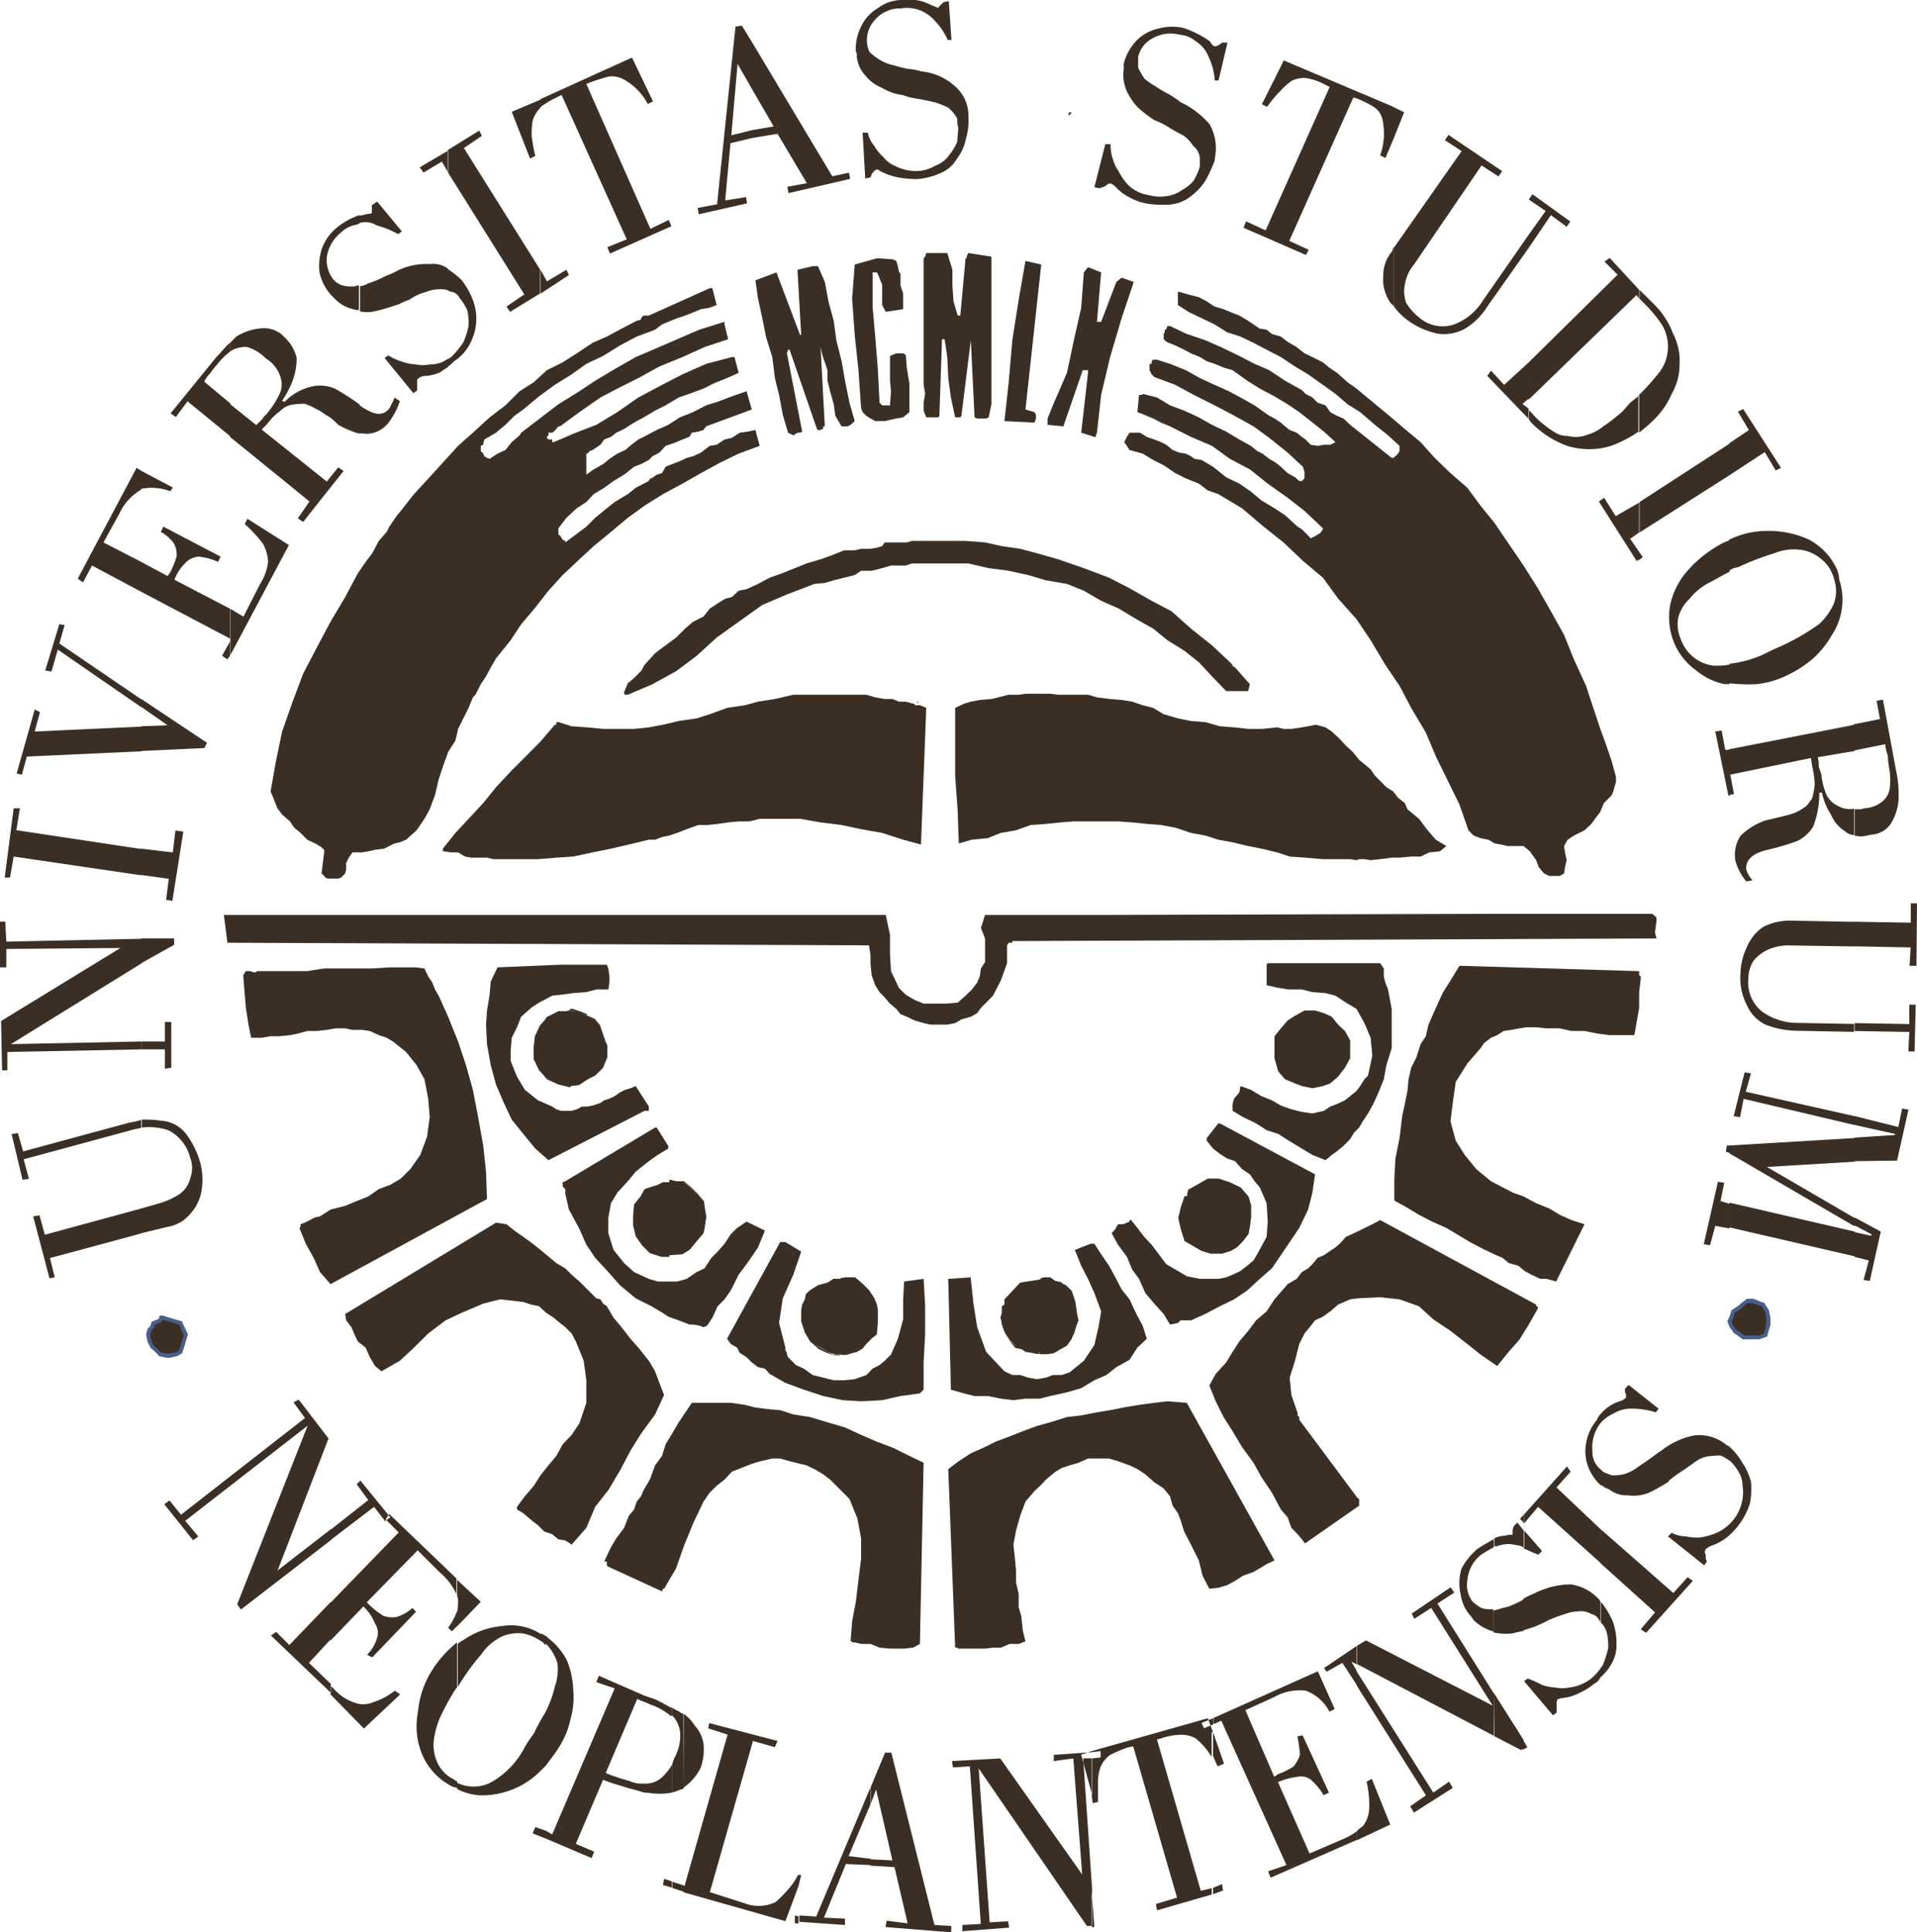
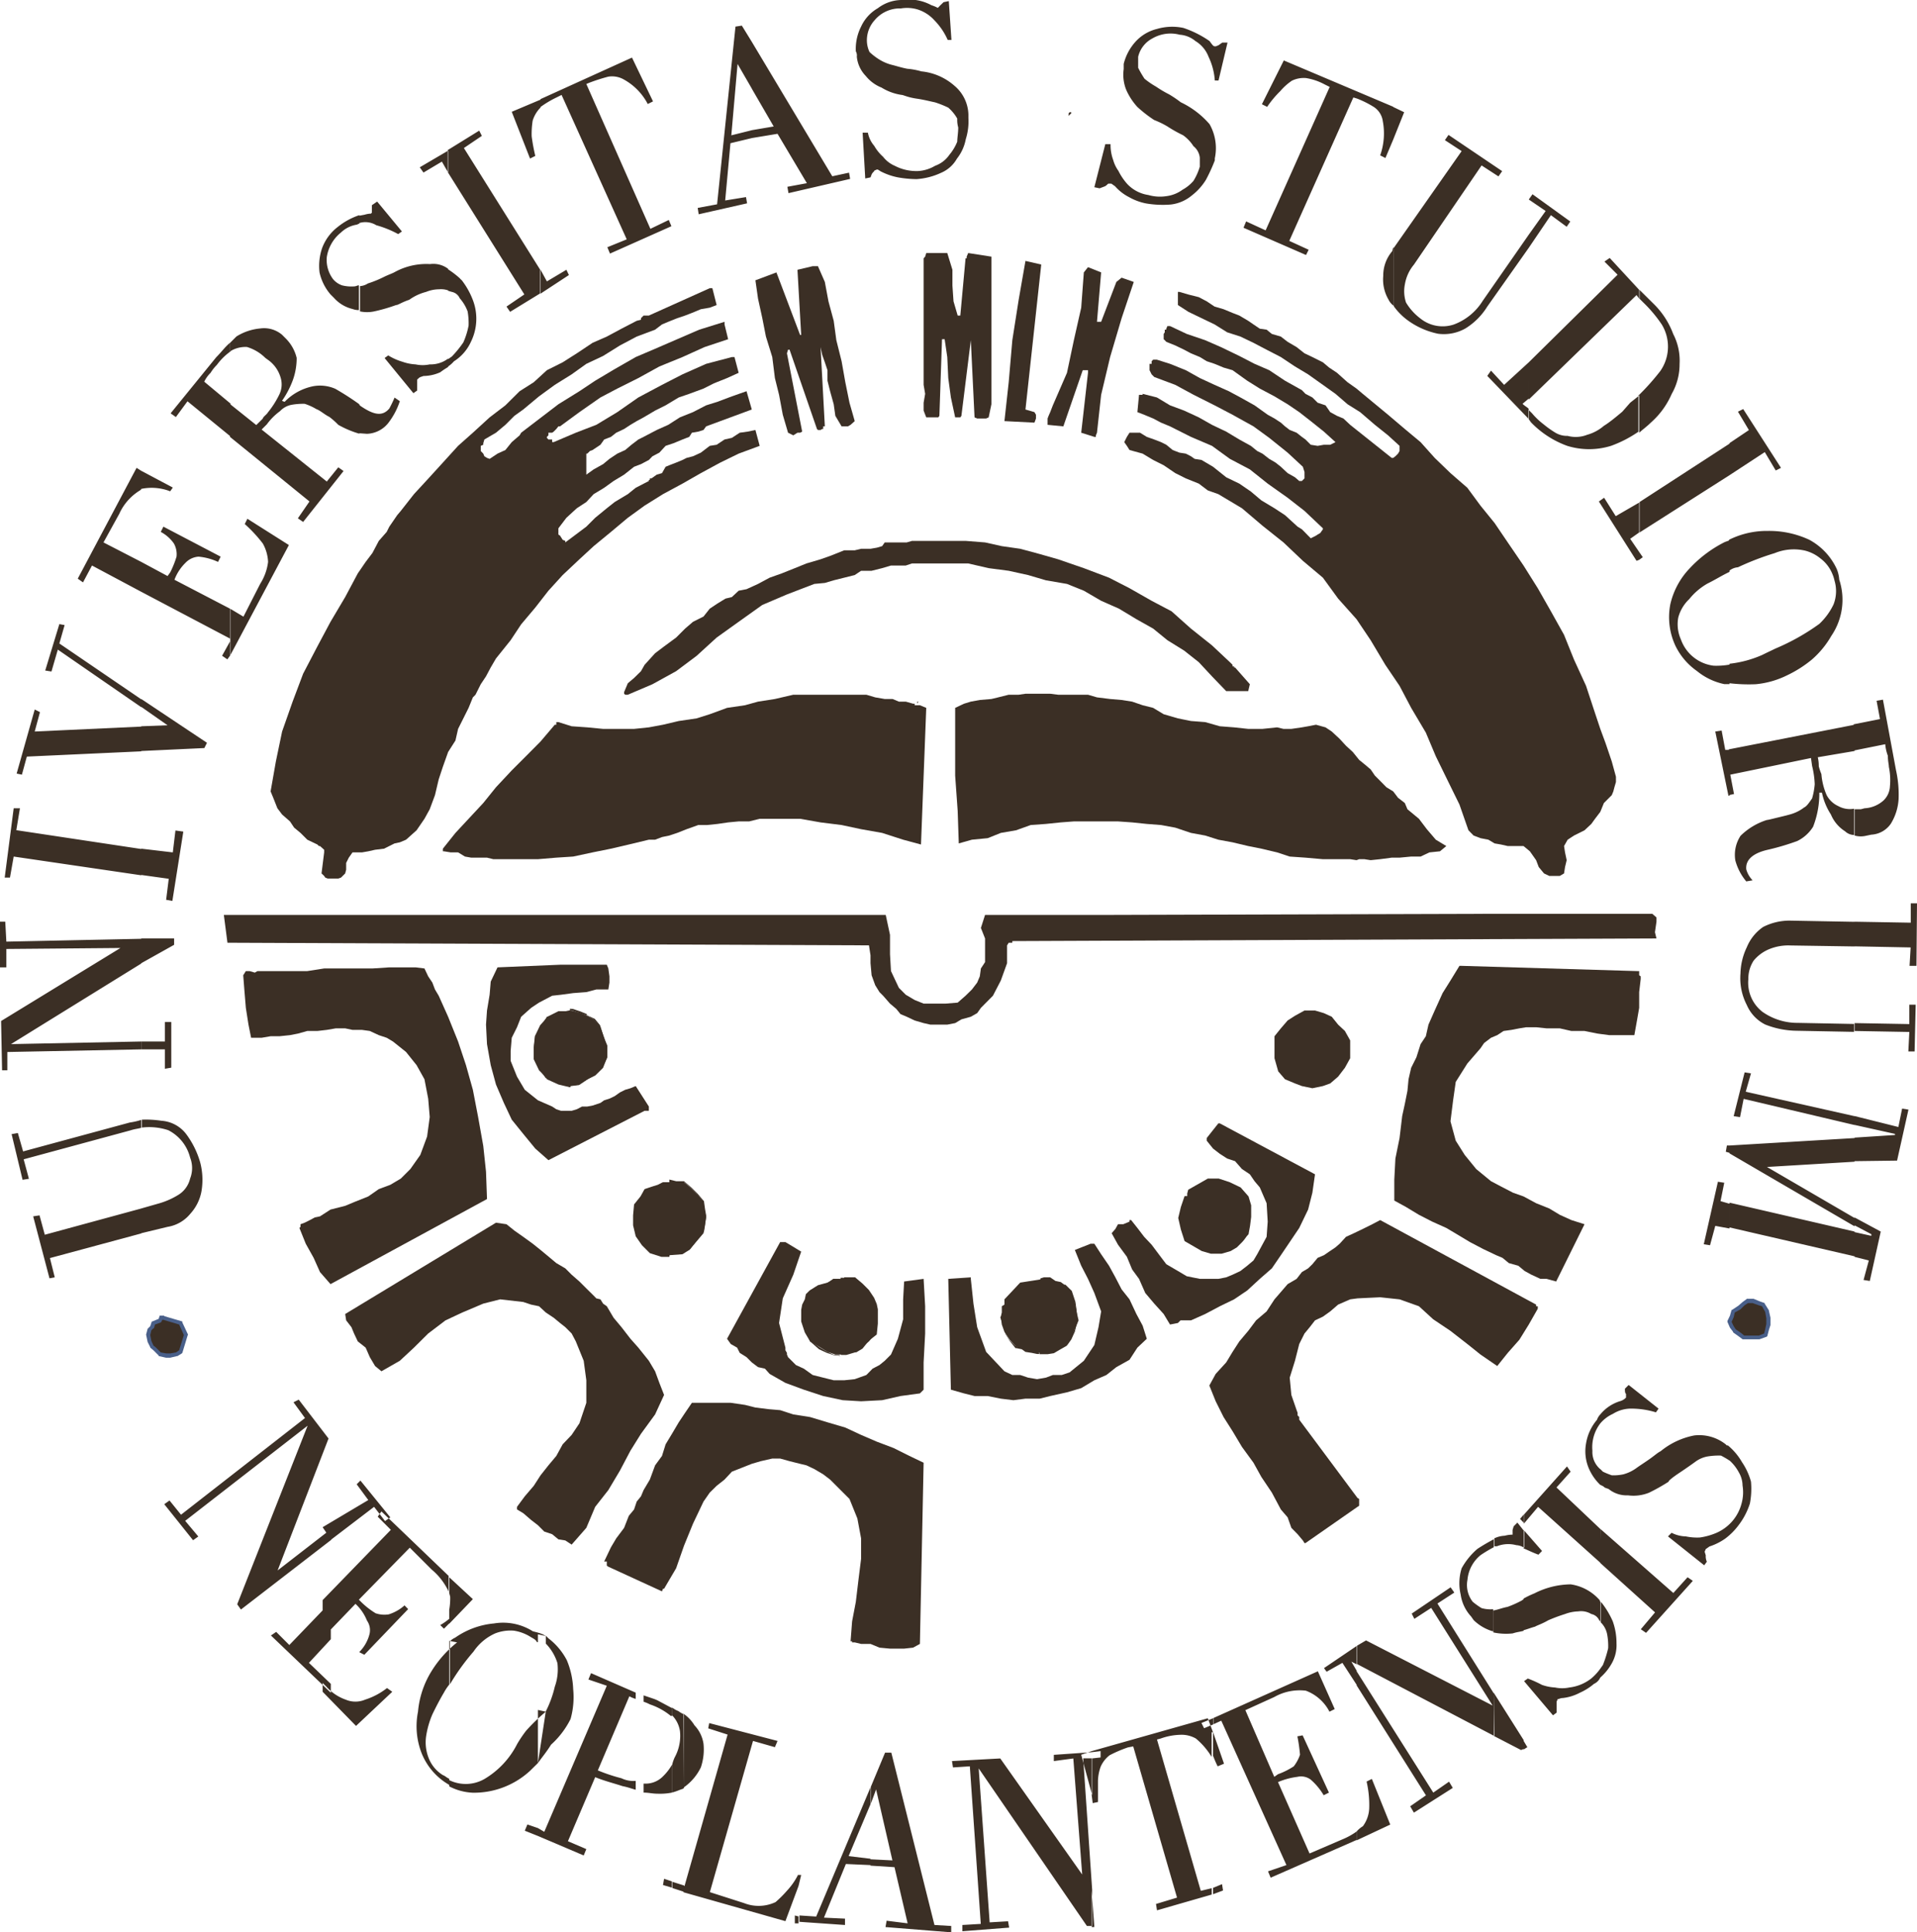
<svg xmlns="http://www.w3.org/2000/svg" width="175.05" height="176.48" viewBox="0 0 175.05 176.48">
  <g id="Layer_2" data-name="Layer 2">
    <g id="Layer_1-2" data-name="Layer 1">
      <polygon points="97.67 10.25 97.67 10.25 97.82 10.25 97.82 10.35 97.67 10.49 97.58 10.59 97.58 10.49 97.58 10.35 97.67 10.25" style="fill:#3b2f25" />
      <polygon points="84.96 23.11 86.5 23.11 86.97 24.64 86.97 26.08 87.07 27.52 87.45 28.82 87.55 28.82 87.69 28.82 88.17 23.59 88.27 23.59 88.27 23.44 88.41 23.11 90.53 23.44 90.53 25.75 90.53 28.24 90.53 30.59 90.53 32.99 90.53 34.19 90.53 35.63 90.53 36.92 90.28 38.12 90.05 38.22 89.57 38.22 89.23 38.22 88.99 38.12 88.65 31.07 87.79 37.98 87.69 38.12 87.55 38.12 87.45 38.12 87.22 38.12 86.83 36.3 86.59 34.53 86.5 32.61 86.26 30.98 86.02 30.98 85.78 37.98 85.68 38.12 85.2 38.12 84.96 38.12 84.58 38.12 84.34 37.5 84.34 36.78 84.48 35.97 84.34 35.15 84.34 34.91 84.34 34.53 84.34 34.43 84.34 34.05 84.34 32.85 84.34 31.55 84.34 30.5 84.34 29.2 84.34 28.82 84.34 28.24 84.34 28 84.34 27.52 84.34 26.56 84.34 25.6 84.34 24.4 84.34 23.59 84.48 23.44 84.58 23.11 84.72 23.11 84.96 23.11" style="fill:#3b2f25" />
-       <polygon points="80.07 23.59 81.51 23.68 81.84 23.83 81.99 24.31 82.08 24.79 82.23 25.03 82.23 26.08 82.47 26.8 82.47 27.52 82.47 28.24 80.88 28.48 80.55 27.86 80.55 26.9 80.55 25.99 80.16 25.03 80.07 24.88 79.92 24.88 79.68 24.88 79.68 25.03 79.68 28 79.92 30.74 80.16 33.71 80.31 36.69 80.31 36.78 80.55 37.02 80.64 37.02 80.79 37.02 80.88 37.02 81.27 37.02 81.36 35.73 81.27 34.77 81.27 33.57 81.27 32.51 81.51 32.41 81.84 32.27 82.47 32.27 82.71 32.41 82.8 33.57 83.04 35.01 83.04 36.2 83.04 37.64 82.47 38.12 81.84 38.22 80.79 38.46 79.92 38.46 79.49 38.22 79.11 37.98 78.77 37.64 78.63 37.26 78.39 33.81 78.05 30.59 77.81 27.28 78.05 24.16 80.07 23.59" style="fill:#3b2f25" />
      <polygon points="93.64 23.83 95.08 24.16 93.64 37.4 94.46 37.64 94.6 37.88 94.6 38.12 94.6 38.22 94.46 38.6 91.72 38.46 92.11 34.91 92.44 31.07 93.02 27.38 93.64 23.83" style="fill:#3b2f25" />
      <polygon points="74.21 24.31 74.69 24.31 75.32 25.75 75.65 27.52 76.13 29.3 76.37 31.07 76.85 32.99 77.19 34.91 77.57 36.78 78.05 38.46 77.67 38.8 77.43 38.94 77.09 38.94 76.85 38.94 76.28 37.98 76.13 36.92 75.8 35.73 75.56 34.77 75.56 33.81 75.32 33.09 75.08 32.41 74.93 31.7 75.32 38.94 75.17 38.94 75.17 39.18 75.08 39.18 74.93 39.27 74.69 39.27 74.6 39.18 72.1 31.94 71.96 31.94 71.86 32.27 73.25 39.42 73.06 39.52 72.82 39.52 72.44 39.76 71.96 39.52 71.48 37.88 71.14 36.06 70.76 34.53 70.52 32.61 69.94 30.74 69.61 29.06 69.22 27.28 68.98 25.6 70.9 24.88 73.06 30.59 73.16 30.59 72.82 24.64 74.21 24.31" style="fill:#3b2f25" />
      <polygon points="99.35 24.4 100.55 24.88 100.17 29.39 100.31 29.39 100.55 29.39 101.94 25.75 102.42 25.36 103.53 25.75 102.42 29.06 101.37 32.61 100.55 36.06 100.17 39.52 100.07 39.76 100.07 39.9 99.93 39.9 98.73 39.52 99.35 34.05 99.35 33.81 99.11 33.81 98.97 33.81 98.87 33.81 97.1 38.94 95.66 38.8 95.66 38.22 95.75 37.98 95.9 37.64 96.14 37.02 97.43 34.05 98.06 31.07 98.73 28.1 98.97 24.88 99.35 24.4" style="fill:#3b2f25" />
      <polygon points="64.81 26.32 64.81 26.32 64.96 26.32 65.05 26.32 65.44 27.86 64.81 28.1 64 28.24 63.18 28.58 62.56 28.82 61.84 29.06 61.02 29.39 60.45 29.63 59.82 30.11 58.14 30.74 56.61 31.55 55.07 32.51 53.54 33.23 52.2 34.19 50.66 35.15 49.22 36.2 47.78 37.4 46.97 37.98 46.15 38.8 45.29 39.52 44.23 40.14 44.13 40.48 44.13 40.62 43.9 40.72 43.9 41.19 44.13 41.43 44.23 41.67 44.47 41.82 44.71 41.91 45.43 41.43 46.15 41.1 46.73 40.38 47.45 39.76 47.59 39.52 50.99 36.92 52.91 35.73 54.35 34.77 56.13 33.71 58.05 32.61 59.97 31.79 61.84 30.98 63.85 30.11 66.16 29.39 66.16 29.63 66.49 30.98 64.33 31.7 62.32 32.61 60.21 33.47 58.29 34.53 56.37 35.49 54.83 36.3 52.91 37.64 51.14 38.94 50.99 38.94 50.8 39.18 50.56 39.42 50.42 39.52 50.08 39.52 50.08 39.76 49.94 39.9 49.94 39.99 50.08 40.14 50.42 40.14 50.42 40.38 50.56 40.38 52.58 39.52 54.45 38.8 56.37 37.64 58.29 36.3 60.45 35.15 62.32 34.19 64.48 33.23 66.83 32.61 66.97 32.61 67.07 32.61 67.45 34.05 66.39 34.53 65.19 35.01 64.24 35.49 62.94 35.97 61.98 36.3 60.78 37.02 59.82 37.5 58.77 38.12 58.14 38.46 57.57 38.8 56.99 39.18 56.27 39.52 55.79 39.9 55.17 40.14 54.83 40.62 54.11 41.1 53.87 41.19 53.63 41.43 53.54 41.43 53.54 41.67 53.54 43.21 53.54 43.35 54.21 42.87 55.07 42.39 55.65 41.91 56.37 41.43 57.09 41.1 57.66 40.62 58.29 40.14 58.77 39.9 59.97 39.27 61.02 38.8 62.08 38.12 63.28 37.64 64.48 37.02 65.53 36.69 66.83 36.2 68.17 35.73 68.65 37.4 64.48 38.94 64.24 39.27 63.76 39.42 63.18 39.52 62.94 39.9 62.32 40.14 61.5 40.48 60.78 40.72 60.21 41.34 59.58 41.67 59.25 42.01 58.53 42.39 57.9 42.63 56.99 43.35 56.03 43.93 55.17 44.55 54.21 45.13 53.54 45.85 52.67 46.42 51.72 47.29 50.99 48.25 50.99 48.58 50.99 48.82 51.14 48.92 51.38 49.3 51.62 49.4 51.62 49.54 52.58 48.82 53.54 48.1 54.35 47.29 55.41 46.42 56.13 45.85 57.33 45.13 58.05 44.55 59.25 43.93 59.25 43.83 59.34 43.83 59.34 43.69 59.49 43.69 59.97 43.35 60.45 43.21 60.78 42.63 61.12 42.49 61.74 42.25 62.32 42.01 62.7 41.82 63.28 41.67 64 41.34 64.81 40.72 65.44 40.62 66.16 40.14 66.83 39.99 67.55 39.52 68.27 39.42 68.98 39.27 69.37 40.72 67.45 41.43 65.77 42.25 64 43.21 62.32 44.17 60.54 45.13 58.86 46.18 57.33 47.29 55.79 48.58 54.21 49.88 52.91 51.08 51.38 52.52 50.08 53.95 48.88 55.49 47.59 57.02 46.63 58.47 45.29 60.14 44.81 60.96 44.38 61.77 43.9 62.49 43.42 63.45 43.18 63.69 42.79 64.65 42.31 65.61 41.83 66.57 41.59 67.63 40.92 68.68 40.44 70.03 40.06 71.18 39.72 72.62 39.24 73.91 38.76 74.78 38.04 75.83 37.08 76.69 36.51 76.93 36.03 77.03 35.55 77.27 35.07 77.51 34.25 77.61 33.63 77.75 33.05 77.85 32.19 77.85 31.85 78.33 31.61 78.81 31.61 79.43 31.52 79.77 31.14 80.15 30.89 80.24 30.32 80.24 29.93 80.24 29.7 80.15 29.6 80 29.36 79.77 29.6 77.85 29.6 77.61 29.22 77.27 29.12 77.27 28.98 77.13 28.06 76.69 27.44 76.07 26.86 75.59 26.48 75.02 25.76 74.39 25.33 73.82 24.95 72.86 24.71 72.28 25.19 69.55 25.76 66.81 26.72 64.08 27.68 61.53 28.98 59.04 30.18 56.79 31.52 54.53 32.67 52.37 33.39 51.32 34.01 50.5 34.59 49.4 35.31 48.58 35.55 48.1 35.88 47.62 36.27 47.05 36.6 46.66 37.8 45.13 39 43.83 40.44 42.25 41.83 40.72 43.18 39.52 44.71 38.12 46.15 37.02 47.45 35.73 48.74 34.91 49.94 33.81 51.38 33.09 52.67 32.27 54.11 31.31 55.41 30.74 56.75 30.02 58.14 29.3 58.53 29.2 58.53 29.06 58.77 28.82 59.25 28.82 64.81 26.32" style="fill:#3b2f25" />
      <polygon points="107.7 26.66 108.52 26.9 109.47 27.14 110.19 27.52 110.91 28 111.73 28.24 112.55 28.58 113.17 28.82 113.98 29.3 114.46 29.63 115.04 30.02 115.66 30.11 116.14 30.5 116.96 30.74 117.58 31.22 118.4 31.7 119.12 32.27 119.84 32.61 120.8 33.09 121.37 33.57 122.09 34.05 123.05 34.91 123.87 35.49 124.44 35.97 125.31 36.69 126.75 37.88 128.28 39.18 129.72 40.38 131.01 41.82 132.45 43.21 133.99 44.55 135.19 46.18 136.48 47.77 137.68 49.54 139.12 51.65 140.42 53.72 141.62 55.83 142.82 57.98 143.73 60.24 144.83 62.64 145.65 65.13 146.13 66.57 146.61 67.87 147.18 69.55 147.56 70.94 147.56 71.42 147.42 71.9 147.32 72.28 147.18 72.62 146.46 73.34 146.13 74.15 145.65 74.78 145.31 75.25 144.69 75.83 143.73 76.31 143.15 76.69 142.82 77.27 142.91 77.85 143.06 78.56 142.91 79.19 142.82 79.77 142.43 80 141.86 80 141.47 80 140.99 79.77 140.51 79.19 140.27 78.56 139.7 77.75 139.12 77.27 138.4 77.27 137.68 77.27 137.06 77.13 136.48 77.03 135.91 76.69 135.19 76.55 134.56 76.31 134.09 75.83 133.27 73.48 132.21 71.32 131.11 69.07 130.2 66.91 128.86 64.65 127.8 62.64 126.5 60.72 125.16 58.47 123.87 56.55 122.19 54.67 120.8 52.76 118.97 51.22 117.2 49.54 115.28 48.01 113.41 46.42 111.25 45.13 110.29 44.79 109.47 44.17 108.28 43.69 107.32 43.21 106.26 42.49 105.3 42.01 104.34 41.43 103.14 41.1 102.9 40.72 102.66 40.38 102.9 39.9 103.14 39.52 103.77 39.52 104.1 39.52 104.72 39.9 105.4 40.14 106.02 40.38 106.5 40.62 107.08 41.1 107.7 41.34 108.28 41.43 108.75 41.67 109.09 41.91 109.72 42.01 110.77 42.63 111.97 43.59 113.17 44.17 114.22 44.89 115.18 45.7 116.38 46.42 117.34 47.05 118.49 48.1 118.88 48.34 119.12 48.58 119.45 48.92 119.69 49.16 120.17 48.92 120.32 48.82 120.56 48.68 120.8 48.34 120.8 48.25 119.12 46.66 117.58 45.46 115.76 44.17 114.13 42.87 112.31 41.91 110.67 40.72 108.75 39.9 106.84 38.94 106.02 38.6 105.3 38.22 104.48 37.88 103.86 37.64 104.01 36.06 104.1 36.06 104.34 36.06 104.34 35.97 105.64 36.3 106.84 37.02 108.13 37.5 109.47 38.12 110.67 38.8 111.97 39.42 113.17 40.14 114.22 40.72 114.8 41.19 115.28 41.43 115.9 41.91 116.48 42.25 116.96 42.63 117.58 43.21 118.25 43.59 118.64 43.93 118.88 43.93 119.12 43.69 119.12 43.35 119.12 43.11 118.97 42.63 117.58 41.34 115.9 39.99 114.46 38.94 112.55 37.88 110.91 37.02 109 36.06 107.32 35.15 105.4 34.43 105.16 34.19 104.97 33.81 104.97 33.71 104.97 33.23 105.16 33.23 105.16 33.09 105.16 32.99 105.3 32.85 105.4 32.85 105.64 32.85 106.84 33.23 108.28 33.81 109.57 34.53 110.91 35.15 112.21 35.73 113.27 36.3 114.56 37.02 115.76 37.88 116.38 38.22 116.96 38.6 117.34 38.94 117.77 39.27 118.4 39.52 118.88 39.9 119.21 40.14 119.69 40.62 120.32 40.72 120.89 40.62 121.47 40.62 121.95 40.38 120.89 39.42 119.69 38.46 118.64 37.64 117.58 36.92 116.38 36.2 115.04 35.49 113.89 34.77 112.55 33.81 111.73 33.57 110.91 33.23 110.19 32.99 109.57 32.61 108.75 32.27 108.13 31.94 107.32 31.55 106.5 31.22 106.36 31.07 106.26 30.98 106.26 30.74 106.26 30.5 106.36 30.35 106.36 30.11 106.5 30.11 106.5 30.02 106.6 29.78 106.84 29.78 108.37 30.5 110.05 31.07 111.49 31.7 113.17 32.51 114.56 33.23 115.9 33.81 117.34 34.77 118.88 35.63 119.21 35.97 119.84 36.3 120.32 36.78 121.04 37.02 121.47 37.64 122.09 37.98 122.67 38.22 123.29 38.8 127.08 41.82 127.22 41.82 127.42 41.67 127.66 41.43 127.8 41.19 127.8 41.1 127.8 40.72 126.75 39.76 125.55 38.8 124.2 37.64 123.05 36.92 121.95 35.97 120.8 35.15 119.45 34.19 118.25 33.47 116.96 32.61 115.66 31.94 114.46 31.31 113.27 30.74 112.06 30.35 110.91 29.63 109.72 29.06 108.52 28.48 107.56 27.86 107.56 26.66 107.7 26.66" style="fill:#3b2f25" />
      <polygon points="83.28 49.4 84.96 49.4 86.59 49.4 88.17 49.4 89.95 49.54 91.48 49.88 93.16 50.12 94.94 50.6 96.62 51.08 98.97 51.89 101.27 52.76 103.14 53.72 105.16 54.87 106.98 55.83 108.75 57.41 110.67 58.94 112.31 60.48 112.55 60.72 112.55 60.86 112.69 60.86 112.69 60.96 112.78 60.96 114.13 62.49 113.98 63.12 111.97 63.12 110.67 61.77 109.47 60.48 108.13 59.42 106.6 58.47 105.3 57.41 103.77 56.55 102.18 55.59 100.55 54.87 98.97 53.95 97.43 53.33 95.51 53 93.88 52.52 92.11 52.13 90.28 51.89 88.41 51.46 86.59 51.46 86.26 51.46 85.68 51.46 84.96 51.46 84.34 51.46 83.86 51.46 83.28 51.46 82.71 51.65 82.23 51.65 81.99 51.65 81.84 51.65 81.6 51.65 81.36 51.65 80.55 51.89 79.59 52.13 78.63 52.13 78.05 52.52 77.09 52.76 76.13 53 75.32 53.24 74.36 53.33 71.86 54.29 69.61 55.25 67.45 56.79 65.44 58.23 63.61 59.9 61.74 61.3 59.58 62.49 57.33 63.45 57.09 63.45 56.99 63.36 56.99 63.21 57.33 62.4 57.9 61.92 58.53 61.3 58.86 60.72 59.82 59.66 60.64 59.04 61.74 58.23 62.56 57.41 63.28 56.79 64.24 56.31 64.81 55.59 65.53 55.11 66.25 54.67 66.83 54.53 67.45 53.95 68.17 53.81 69.22 53.33 70.28 52.76 71.38 52.37 72.58 51.89 73.64 51.46 74.93 51.08 75.89 50.74 77.09 50.26 78.05 50.26 78.63 50.12 79.49 50.12 80.07 50.02 80.55 49.88 80.79 49.54 81.27 49.54 81.6 49.54 81.99 49.54 82.47 49.54 82.8 49.54 83.28 49.4" style="fill:#3b2f25" />
      <polygon points="93.64 63.36 94.36 63.36 94.94 63.36 95.51 63.36 95.9 63.36 96.62 63.45 97.1 63.45 97.67 63.45 98.15 63.45 99.35 63.45 100.17 63.69 101.37 63.84 102.42 63.93 103.38 64.08 104.34 64.41 105.3 64.65 106.26 65.23 107.56 65.61 108.75 65.85 110.05 65.95 111.39 66.33 112.69 66.43 113.98 66.57 115.28 66.57 116.62 66.43 117.2 66.57 117.92 66.57 118.88 66.43 119.45 66.33 120.17 66.19 121.04 66.43 121.61 66.81 122.33 67.48 122.91 68.11 123.53 68.68 124.11 69.4 124.59 69.79 125.16 70.27 125.55 70.84 126.03 71.32 126.6 71.9 127.22 72.28 127.66 72.86 128.28 73.34 128.52 73.91 129.57 74.78 130.29 75.73 131.11 76.69 132.07 77.27 131.49 77.75 130.53 77.85 129.72 78.23 128.86 78.23 127.8 78.33 127.08 78.33 126.03 78.47 125.16 78.56 124.59 78.47 124.11 78.47 123.87 78.56 123.29 78.47 121.95 78.47 120.8 78.47 119.21 78.33 117.77 78.23 116.62 77.85 115.18 77.51 113.98 77.27 112.55 76.93 111.25 76.69 110.05 76.31 108.75 76.07 107.32 75.59 106.02 75.35 104.72 75.25 103.38 75.11 102.09 75.02 101.61 75.02 101.27 75.02 100.55 75.02 100.07 75.02 99.59 75.02 99.11 75.02 98.73 75.02 98.06 75.02 96.86 75.11 95.51 75.25 94.12 75.35 92.78 75.83 91.39 76.07 90.19 76.55 88.75 76.69 87.55 77.03 87.45 74.06 87.22 70.84 87.22 67.72 87.22 64.65 88.03 64.27 88.65 64.08 89.47 63.93 90.53 63.84 91.15 63.69 92.11 63.45 93.02 63.45 93.64 63.36" style="fill:#3b2f25" />
      <polygon points="73.73 63.45 74.69 63.45 75.56 63.45 76.37 63.45 77.43 63.45 78.15 63.45 79.11 63.45 79.92 63.69 80.79 63.84 81.51 63.84 82.08 64.08 82.71 64.08 83.38 64.27 83.52 64.27 83.52 64.41 83.76 64.41 83.76 64.08 83.86 64.08 83.76 64.27 83.76 64.41 83.76 64.27 83.76 64.41 84 64.41 84.58 64.65 84.1 77.13 82.47 76.69 80.55 76.07 78.63 75.73 76.85 75.35 74.93 75.11 73.06 74.78 71.24 74.78 69.37 74.78 68.41 75.02 67.45 75.02 66.49 75.11 65.53 75.25 64.57 75.35 63.76 75.35 62.7 75.73 61.84 76.07 61.12 76.31 60.45 76.45 59.82 76.69 59.25 76.69 57.42 77.13 55.79 77.51 54.11 77.85 52.34 78.23 50.8 78.33 49.12 78.47 47.35 78.47 45.67 78.47 45.05 78.47 44.47 78.33 43.66 78.33 43.03 78.33 42.46 78.23 41.83 77.85 41.16 77.85 40.54 77.75 40.44 77.75 40.44 77.61 40.44 77.51 41.59 76.07 42.79 74.78 44.13 73.34 45.29 71.9 46.73 70.36 48.02 69.07 49.36 67.72 50.66 66.19 50.8 66.19 50.8 65.95 50.99 65.95 52.2 66.33 53.63 66.43 55.07 66.57 56.37 66.57 57.9 66.57 59.25 66.43 60.54 66.19 61.98 65.85 63.61 65.61 64.81 65.23 66.39 64.65 68.03 64.41 69.22 64.08 70.76 63.84 72.44 63.45 73.73 63.45" style="fill:#3b2f25" />
-       <polygon points="116.14 87.97 126.03 87.97 126.36 88.45 126.36 89.17 126.5 89.74 126.75 90.37 127.08 92.14 127.08 93.92 127.08 95.74 126.6 97.28 126.36 98.57 125.88 99.77 125.4 100.83 124.92 101.69 124.44 102.41 124.11 102.98 123.63 103.46 123.29 104.04 122.67 104.66 122.09 105.14 121.61 105.48 121.04 105.96 119.84 105.48 118.88 104.9 117.68 104.18 116.72 103.56 115.66 103.22 114.7 102.6 113.5 102.02 112.55 101.45 112.55 101.31 112.55 100.83 112.69 100.34 113.17 99.77 113.27 99.19 114.22 99.53 115.18 100.11 116.14 100.49 116.96 100.97 117.92 101.31 118.88 101.55 119.84 101.69 120.89 101.45 121.47 101.06 122.09 100.83 122.81 100.49 123.29 100.11 123.87 99.63 124.2 99.19 124.59 98.57 124.92 98.23 125.31 96.41 125.16 94.78 124.59 93.44 123.87 92.14 122.91 91.57 121.95 90.94 121.04 90.7 119.84 90.61 118.88 90.37 117.68 90.37 116.72 90.22 115.66 89.98 115.66 88.21 115.66 88.11 115.76 87.97 115.9 87.97 116.14 87.97" style="fill:#3b2f25" />
      <polygon points="51.14 88.11 55.41 88.11 55.55 88.45 55.65 89.17 55.65 89.74 55.55 90.37 54.45 90.37 53.54 90.61 52.34 90.7 51.23 90.85 50.42 90.94 49.22 91.57 48.5 92.05 47.59 92.86 47.21 93.82 46.73 94.78 46.63 95.98 46.63 96.89 47.21 98.33 47.92 99.53 49.12 100.49 50.42 101.06 50.8 101.31 51.23 101.45 51.72 101.45 52.2 101.45 52.67 101.31 53.15 101.06 53.63 101.06 54.11 100.97 54.83 100.73 55.17 100.49 55.65 100.34 56.13 100.11 56.61 99.77 57.09 99.53 57.57 99.39 58.05 99.19 59.25 101.06 59.25 101.31 59.25 101.45 58.86 101.45 50.08 105.96 48.88 104.9 47.78 103.56 46.73 102.26 46.01 100.73 45.29 99.05 44.81 97.28 44.47 95.36 44.38 93.58 44.47 92.29 44.71 90.85 44.81 89.65 45.43 88.35 51.14 88.11" style="fill:#3b2f25" />
      <polygon points="133.41 88.21 149.48 88.69 149.68 88.69 149.68 89.07 149.82 89.17 149.82 89.41 149.68 90.61 149.68 92.05 149.48 93.2 149.24 94.54 148.04 94.54 146.94 94.54 145.89 94.4 144.69 94.16 143.49 94.16 142.43 93.92 141.23 93.92 140.27 93.82 139.36 93.82 138.74 93.92 138.02 94.06 137.3 94.16 136.72 94.54 136.15 94.78 135.52 95.26 135.19 95.74 133.99 97.13 132.93 98.81 132.69 100.49 132.45 102.41 132.93 104.18 133.75 105.48 134.8 106.77 136.15 107.88 137.06 108.36 138.16 108.93 139.12 109.27 140.27 109.89 141.47 110.37 142.43 110.95 143.49 111.43 144.69 111.81 142.1 117.04 141.23 116.8 140.66 116.8 139.84 116.42 139.22 116.08 138.64 115.6 137.78 115.36 137.2 114.88 136.63 114.64 135.43 114.07 134.23 113.44 133.03 112.72 132.07 112.15 130.78 111.57 129.57 110.95 128.38 110.23 127.32 109.65 127.32 107.73 127.42 105.81 127.8 103.94 128.04 101.93 128.28 100.83 128.52 99.63 128.62 98.57 128.86 97.52 129.34 96.56 129.72 95.36 130.2 94.64 130.44 93.58 131.01 92.29 131.73 90.7 132.45 89.55 133.27 88.21 133.41 88.21" style="fill:#3b2f25" />
      <polygon points="35.55 88.35 36.27 88.35 37.08 88.35 37.95 88.35 38.76 88.45 39.1 89.17 39.48 89.74 39.72 90.37 40.06 90.94 40.92 92.86 41.83 95.12 42.55 97.28 43.18 99.53 43.66 102.02 44.13 104.66 44.38 107.01 44.47 109.51 30.18 117.28 29.22 116.18 28.64 114.88 27.92 113.59 27.34 112.15 27.44 112.05 27.44 111.81 27.82 111.67 28.3 111.43 28.74 111.19 29.22 111.09 30.18 110.47 31.52 110.13 32.43 109.75 33.63 109.27 34.59 108.6 35.64 108.21 36.6 107.64 37.47 106.77 38.38 105.48 39 103.8 39.24 102.02 39.1 100.34 38.76 98.57 38.04 97.28 37.08 96.08 35.88 95.12 35.31 94.78 34.59 94.54 33.77 94.16 33.05 94.06 32.19 94.06 31.52 93.92 30.66 93.92 29.84 94.06 28.98 94.16 28.06 94.16 27.2 94.4 26.48 94.54 25.52 94.64 24.71 94.64 23.89 94.78 22.93 94.78 22.69 93.58 22.45 92.05 22.31 90.37 22.21 89.07 22.45 88.69 22.79 88.69 23.27 88.83 23.51 88.69 25.19 88.69 26.63 88.69 28.06 88.69 29.6 88.45 31.04 88.45 32.43 88.45 34.01 88.45 35.55 88.35" style="fill:#3b2f25" />
      <polygon points="119.12 92.29 120.08 92.29 120.89 92.53 121.61 92.86 122.19 93.58 122.81 94.16 123.29 95.02 123.29 95.98 123.29 96.65 122.81 97.52 122.19 98.33 121.47 98.95 120.8 99.19 119.84 99.39 118.88 99.19 118.25 98.95 117.34 98.57 116.72 97.85 116.38 96.65 116.38 95.74 116.38 94.64 116.96 93.92 117.58 93.2 118.25 92.77 119.12 92.29" style="fill:#3b2f25" />
      <polygon points="52.2 92.29 53.06 92.53 53.63 92.77 54.21 93.1 54.83 93.82 55.17 94.78 55.41 95.74 55.41 96.65 55.07 97.52 54.35 98.23 53.63 98.57 52.91 99.05 51.95 99.19 50.99 98.95 49.84 98.47 49.22 97.61 48.74 96.65 48.74 95.74 48.88 94.64 49.36 93.82 49.94 92.86 50.56 92.77 50.99 92.53 51.62 92.53 52.2 92.29" style="fill:#3b2f25" />
      <path d="M52.19,92.14h.1l.72.24.58.24v.1l.72.33.48.58.33,1.05.34.82v1.06l-.48,1-.58.58-.81.48-.72.48-.82.1v-.24l.72-.1.82-.48.72-.34.57-.57.34-.82v-1l-.24-1-.34-1-.48-.57-.57-.34-.72-.24-.72-.24-.1.1v-.24Zm-.09,7.15H52l-1-.24H51l-1.06-.48v-.1l-.72-.72-.48-1V95.64l.1-1,.48-1,.72-.81.48-.24.48-.24h.67l.48-.1v.24l-.48.1H51l-.48.24-.48.1-.57.81-.48.82-.1,1v1l.48,1,.58.72,1,.48,1,.24h.1Z" style="fill:#3b2f25" />
      <polygon points="111.39 102.6 120.08 107.25 119.84 108.93 119.45 110.47 118.64 112.15 117.77 113.44 116.96 114.64 116.14 115.84 115.04 116.8 113.89 117.86 112.69 118.67 111.39 119.3 110.05 120.01 108.75 120.59 108.13 120.59 107.8 120.59 107.56 120.83 106.84 120.97 106.26 120.01 105.4 119.06 104.58 118.09 104.01 116.8 103.38 115.94 102.9 114.78 102.09 113.68 101.51 112.63 101.85 112.24 102.09 111.81 102.57 111.81 103.14 111.57 103.14 111.43 103.29 111.43 103.86 112.15 104.48 112.96 105.16 113.68 105.88 114.64 106.5 115.46 107.56 116.08 108.37 116.56 109.57 116.8 110.29 116.8 111.25 116.8 111.97 116.66 112.55 116.42 113.27 116.08 113.89 115.6 114.46 115.12 114.8 114.55 115.66 112.96 115.76 111.57 115.66 109.89 115.04 108.45 114.56 107.88 114.13 107.25 113.41 106.77 112.78 106.05 112.06 105.81 111.39 105.38 110.77 104.9 110.19 104.18 110.19 104.04 110.19 103.94 111.25 102.6 111.39 102.6" style="fill:#3b2f25" />
-       <polygon points="59.97 102.98 61.02 104.66 61.02 104.76 61.02 104.9 60.06 105.48 59.25 106.05 58.05 107.01 57.33 107.88 56.37 108.93 55.79 109.89 55.55 111.19 55.55 112.63 56.03 114.16 56.99 115.36 57.9 116.18 59.25 116.8 60.06 117.04 61.02 117.04 61.84 117.04 62.7 116.8 63.61 116.18 64.33 115.84 64.96 114.88 65.53 114.31 66.16 113.59 66.73 112.72 67.31 112.15 68.17 111.57 69.85 112.39 69.22 113.92 68.41 115.12 67.45 116.42 66.73 117.86 66.16 118.67 65.53 119.3 65.05 120.35 64.57 121.07 64.24 121.21 63.85 121.07 63.28 120.97 62.94 120.97 61.98 120.59 61.02 120.25 60.45 119.87 59.49 119.3 58.05 118.58 56.61 117.38 55.55 116.18 54.35 114.88 53.54 113.68 52.91 112.24 51.95 110.47 51.62 109.03 51.62 108.6 51.38 108.36 51.38 107.97 51.62 107.88 59.82 102.98 59.97 102.98" style="fill:#3b2f25" />
      <path d="M110.29,107.64h1l1,.33,1,.48.72.82.24.81v1.06l-.1.81-.14.77c-.24.24-.34.48-.58.72l-.48.48-.57.34-.82.24h-1l-.82-.24-1-.58-.57-.33-.34-1.06-.24-1.05.24-1,.34-1h.24V109l.09-.34Z" style="fill:#3b2f25" />
      <polygon points="61.74 107.97 62.46 107.97 63.04 108.45 63.76 109.17 64.24 109.75 64.33 110.47 64.48 111.19 64.33 112.05 64.24 112.63 62.94 114.16 62.32 114.55 61.12 114.64 60.45 114.64 59.49 114.31 58.62 113.68 58.14 112.72 57.9 111.81 57.9 110.95 58.05 109.89 58.53 109.27 58.86 108.6 59.58 108.36 60.06 108.21 60.54 107.97 61.02 107.97 61.74 107.97" style="fill:#3b2f25" />
      <path d="M61.74,107.88h.72l.1.09.57.48.58.58.48.57.09.1.1.72.1.58v.09l-.1.82-.1.57-.09.1L63,114.11l-.72.34-1.06.1h-.09v-.24l1.2-.1.57-.34,1.2-1.44.1-.57.09-.82-.09-.72-.1-.72-.48-.57-.57-.58-.58-.48H61.12v-.24l.62.15Zm-.62,6.91H60.4l-1.06-.34-.72-.72-.57-.82-.24-1V111l.09-1,.58-.72.34-.58.57-.24h.1l.48-.09.48-.34H61v.24h-.57l-.48.24-.48.1-.58.24-.33.57-.48.58L58,111v.82l.24,1,.48.81.72.58,1,.34h.72Z" style="fill:#3b2f25" />
      <polygon points="126.03 111.43 140.27 119.15 140.27 119.3 140.42 119.3 140.42 119.53 139.6 120.97 138.74 122.36 137.68 123.56 136.72 124.76 135.19 123.71 133.99 122.75 132.45 121.55 130.87 120.49 129.57 119.3 127.8 118.67 126.03 118.48 123.96 118.58 123.29 118.67 122.19 119.15 121.47 119.77 120.8 120.25 120.08 120.59 119.6 121.21 119.12 121.79 118.64 122.75 118.25 124.28 117.77 125.82 117.92 127.4 118.4 128.79 118.49 129.03 118.49 129.27 118.64 129.42 118.64 129.66 123.96 136.81 124.11 136.9 124.11 137.14 124.11 137.52 123.96 137.62 119.21 140.93 119.12 140.93 118.97 140.69 118.49 140.12 117.92 139.54 117.58 138.58 116.96 137.86 116.14 136.32 115.18 134.89 114.46 133.59 113.41 132.15 112.55 130.71 111.73 129.42 111.01 127.98 110.43 126.54 111.01 125.48 111.97 124.43 112.55 123.47 113.17 122.51 113.98 121.55 114.7 120.59 115.66 119.77 116.38 118.67 116.96 118 117.58 117.28 118.4 116.8 118.88 116.18 119.45 115.84 119.84 115.46 120.32 114.88 120.89 114.64 121.37 114.31 121.95 113.92 122.33 113.59 122.91 112.96 123.63 112.63 124.44 112.24 125.31 111.81 126.03 111.43" style="fill:#3b2f25" />
      <polygon points="45.29 111.67 46.25 111.81 46.97 112.39 47.78 112.96 48.65 113.59 49.36 114.16 49.94 114.64 50.8 115.36 51.62 115.84 52.2 116.42 52.91 117.04 53.63 117.76 54.21 118.33 54.45 118.58 54.83 118.67 55.07 119.06 55.41 119.3 56.03 120.35 56.75 121.21 57.57 122.27 58.29 123.08 59.25 124.28 59.82 125.24 60.21 126.3 60.64 127.4 59.82 129.18 58.53 130.95 57.57 132.49 56.61 134.31 55.55 136.09 54.35 137.62 53.54 139.54 52.2 141.07 51.62 140.69 50.99 140.59 50.42 140.12 49.7 139.88 49.12 139.3 48.5 138.82 47.78 138.2 47.21 137.86 47.21 137.62 47.92 136.66 48.74 135.7 49.36 134.74 50.08 133.83 50.8 132.97 51.38 131.91 52.2 131.05 52.91 129.99 53.54 128.12 53.54 126.06 53.3 124.28 52.58 122.51 52.2 121.79 51.62 121.21 51.14 120.83 50.56 120.35 49.84 119.87 49.22 119.3 48.5 119.15 47.78 118.91 45.67 118.67 44.13 119.06 42.22 119.87 40.68 120.59 39.1 121.79 37.8 123.08 36.51 124.28 34.83 125.24 34.25 124.76 33.77 123.95 33.39 123.08 32.67 122.51 32.33 121.79 32.09 121.21 31.61 120.59 31.52 120.01 45.29 111.67" style="fill:#3b2f25" />
      <polygon points="71.38 113.44 71.48 113.44 71.72 113.44 73.16 114.31 72.44 116.42 71.48 118.58 71.14 120.83 71.72 123.08 71.72 123.32 71.86 123.56 71.86 123.71 71.96 123.95 72.68 124.67 73.4 125 74.21 125.58 75.17 125.82 76.13 126.06 77.09 126.06 78.05 125.96 79.11 125.58 79.68 125 80.31 124.67 80.79 124.28 81.36 123.71 81.99 122.27 82.47 120.49 82.47 118.67 82.56 117.04 84.34 116.8 84.48 119.3 84.48 121.79 84.34 124.43 84.34 126.92 84.1 127.16 84 127.26 82.23 127.5 80.55 127.88 78.63 127.98 76.95 127.88 75.17 127.5 73.4 126.92 71.72 126.3 70.28 125.48 69.85 125 69.22 124.86 68.65 124.43 68.17 123.95 67.55 123.56 67.31 123.08 66.73 122.75 66.39 122.27 71.24 113.44 71.38 113.44" style="fill:#3b2f25" />
      <polygon points="99.59 113.59 99.59 113.59 99.69 113.59 99.93 113.59 100.55 114.55 101.27 115.6 101.85 116.66 102.42 117.76 103.14 118.67 103.77 120.01 104.34 121.07 104.72 122.27 103.86 123.08 103.14 124.19 101.94 124.86 101.03 125.58 99.93 126.06 98.73 126.78 97.43 127.16 95.9 127.5 94.94 127.74 93.64 127.74 92.54 127.88 91.39 127.74 90.19 127.5 88.99 127.5 88.03 127.26 86.83 126.92 86.59 116.8 88.65 116.66 88.65 116.8 88.89 119.06 89.23 121.21 90.05 123.47 91.72 125.24 92.44 125.58 93.16 125.58 93.88 125.82 94.7 125.96 95.51 125.82 96.14 125.58 96.95 125.58 97.67 125.34 98.97 124.28 99.93 122.84 100.31 121.21 100.55 119.77 99.93 118.09 99.35 116.8 98.73 115.6 98.15 114.16 99.59 113.59" style="fill:#3b2f25" />
      <polygon points="77.09 116.8 78.05 116.8 78.63 117.28 79.35 118 79.68 118.58 79.92 119.15 80.07 119.77 80.07 120.35 80.07 120.97 79.92 121.79 79.35 122.51 78.63 123.08 78.05 123.47 77.19 123.71 76.28 123.71 75.56 123.47 74.93 123.08 73.97 122.51 73.64 121.55 73.25 120.59 73.25 119.53 73.4 119.06 73.64 118.58 73.73 118.09 73.97 117.86 74.69 117.38 75.56 117.14 76.13 116.8 77.09 116.8" style="fill:#3b2f25" />
      <path d="M77.09,116.66h1l.1.09.57.48.58.58.48.72.24.57.1.48v1.3l-.1,1-.72.57-.58.72-.57.34h-.1l-.81.24h-.48v-.1h.48l.81-.33.58-.34.57-.58.58-.57.1-.82v-1.2l-.1-.48-.24-.72L79.2,118l-.57-.58-.58-.48H76.76v-.24h.33Zm-.38,7.14h-.48l-.72-.24-.72-.33-.82-.72-.48-.82-.33-1v-1.06l.09-.48.24-.48.1-.48.1-.09.24-.24.57-.34,1-.24.58-.48h.57V117h-.48l-.72.34-.81.24-.58.33-.24.24-.09.48-.24.58-.1.48v1l.34,1,.33.81.82.58.57.33.72.34h.48v.14Z" style="fill:#3b2f25" />
      <polygon points="95.32 116.8 95.75 116.8 96.38 117.04 96.86 117.14 97.19 117.38 97.82 118.09 98.15 118.91 98.3 119.77 98.49 120.59 98.15 121.41 97.82 122.27 97.43 122.75 96.86 123.08 96.14 123.47 95.66 123.56 95.18 123.56 94.7 123.56 94.36 123.47 93.64 123.32 93.26 123.08 92.78 122.99 92.2 122.36 91.72 121.64 91.48 120.97 91.39 120.25 91.48 119.87 91.48 119.3 91.72 119.15 91.72 118.67 93.16 117.14 95.32 116.8" style="fill:#3b2f25" />
      <path d="M95.32,116.66h.58l.48.33.48.1.33.24h.1l.58.57.33,1,.1.72.09,1-.24,1-.33.72-.34.48-.09.1-.58.33-.58.34-.57.09h-.72v-.24h.72l.48-.09.57-.34.58-.33.48-.48.34-.72.23-.82-.09-.81-.1-.82-.33-.81-.72-.58-.34-.24-.48-.1-.48-.24h-.48L95,117v-.24Zm-.38,7H94.7l-.48-.1-.58-.09-.33-.24-.48-.1h-.1l-.57-.72-.34-.57-.24-.82-.24-.72.1-.1.09-.33v-.48l.24-.1v-.48l1.3-1.53h.09l1.78-.34v.24l-1.68.24-1.44,1.44v.58l-.24.09v.48l-.1.34.1.72.24.72.34.57.57.58.48.09h.1l.33.24.58.1.34.1h.23l.15.19Z" style="fill:#3b2f25" />
-       <polygon points="106.6 127.98 108.37 128.12 116.38 142.51 115.66 142.85 115.04 143.23 114.46 143.57 113.5 143.91 112.78 144.38 112.06 144.77 111.25 145.01 110.43 145.1 109.81 143.91 109.47 142.51 108.75 141.07 108.13 139.88 107.8 138.82 107.56 138.2 107.08 137.52 106.84 136.66 106.26 135.94 105.4 135.37 104.58 134.65 103.86 134.17 103.14 133.83 102.09 133.45 101.27 133.21 100.17 133.21 99.35 133.21 98.49 133.59 97.67 133.83 96.95 134.07 96.38 134.41 95.51 135.13 95.08 135.6 94.46 136.18 93.64 137.14 93.16 138.44 92.78 139.78 92.54 141.07 92.68 142.37 92.78 143.47 92.78 144.53 93.02 145.58 93.02 146.78 93.26 147.6 93.4 148.94 93.64 149.9 93.02 150.14 92.2 150.14 91.39 150.48 90.67 150.48 89.95 150.57 88.99 150.57 88.27 150.57 87.55 150.57 87.45 150.57 87.45 150.48 87.22 150.48 86.59 134.17 87.55 133.45 88.65 132.73 89.95 132.15 90.91 131.67 92.2 131.19 93.4 130.71 94.7 130.23 95.9 129.9 97.43 129.42 98.73 129.27 99.93 129.03 101.37 128.79 102.57 128.55 104.01 128.31 105.4 128.12 106.6 127.98" style="fill:#3b2f25" />
      <polygon points="63.28 128.12 64.48 128.12 65.53 128.12 66.73 128.12 68.03 128.31 68.98 128.55 70.19 128.7 71.24 128.79 72.44 129.18 73.97 129.42 75.56 129.9 77.19 130.38 78.63 131.05 80.07 131.67 81.6 132.25 83.04 132.97 84.34 133.59 84 150.14 83.38 150.48 82.56 150.57 81.84 150.57 81.27 150.57 80.31 150.48 79.49 150.14 78.63 150.14 78.05 150 77.81 150 77.81 149.9 77.67 149.9 77.81 148.08 78.15 146.3 78.39 144.29 78.63 142.37 78.63 140.5 78.29 138.68 77.57 136.9 76.37 135.7 75.8 135.13 75.17 134.65 74.36 134.17 73.64 133.83 73.06 133.69 72.1 133.45 71.24 133.21 70.52 133.21 69.47 133.45 68.65 133.69 67.69 134.07 66.83 134.41 66.16 135.13 65.44 135.7 64.81 136.32 64.24 137.14 63.28 139.16 62.46 141.17 61.74 143.23 60.64 145.1 60.54 145.1 60.45 145.34 55.55 143.09 55.41 142.99 55.41 142.85 55.41 142.61 55.17 142.61 55.79 141.31 56.27 140.5 56.99 139.54 57.42 138.44 57.9 137.86 58.14 137.14 58.53 136.66 58.77 136.09 59.34 135.13 59.82 133.83 60.45 132.97 60.78 131.91 61.36 130.95 61.98 129.9 62.56 129.03 63.18 128.12 63.28 128.12" style="fill:#3b2f25" />
      <polygon points="79.35 86.34 79.49 87.25 79.49 87.97 79.59 89.07 79.92 89.98 80.31 90.61 80.64 90.94 81.27 91.66 81.84 92.14 82.23 92.62 82.8 92.86 83.52 93.2 84.34 93.44 84.96 93.58 85.78 93.58 86.5 93.58 87.22 93.44 87.79 93.1 88.65 92.86 89.23 92.53 89.57 92.05 90.67 90.94 91.39 89.55 91.96 87.97 91.96 86.43 91.96 86.34 92.11 86.1 92.44 86.1 92.44 85.95 151.26 85.71 151.12 85.14 151.26 84.18 151.26 83.79 150.88 83.46 135.91 83.46 101.51 83.56 89.95 83.56 89.57 84.75 89.95 85.71 89.95 86.67 89.95 87.87 89.57 88.45 89.47 89.17 89.23 89.74 88.75 90.37 88.17 90.94 87.45 91.57 86.35 91.66 85.2 91.66 84.34 91.66 83.52 91.33 82.71 90.85 82.08 90.22 81.36 88.69 81.27 87.15 81.27 85.38 80.88 83.56 20.44 83.56 20.77 86.1 79.35 86.34" style="fill:#3b2f25" />
      <polygon points="14.97 120.35 16.5 120.83 16.98 121.89 16.5 123.47 16.12 123.71 15.54 123.8 15.21 123.8 14.58 123.71 14.1 123.23 13.86 122.99 13.62 122.51 13.53 121.89 13.62 121.41 13.86 121.21 14.01 120.83 14.58 120.59 14.73 120.35 14.82 120.35 14.97 120.35" style="fill:#3b2f25" />
      <polygon points="14.97 120.35 14.92 120.54 16.36 120.97 16.79 121.93 16.36 123.32 16.07 123.52 15.54 123.61 15.21 123.61 14.68 123.52 14.25 123.08 14.01 122.89 13.82 122.46 13.72 121.93 13.82 121.5 14.01 121.31 14.06 121.31 14.15 120.97 14.68 120.78 14.73 120.73 14.82 120.54 14.82 120.54 14.97 120.54 14.97 120.35 14.92 120.54 14.97 120.35 14.97 120.16 14.82 120.16 14.73 120.16 14.58 120.16 14.49 120.45 13.91 120.69 13.86 120.69 13.72 121.12 13.53 121.31 13.48 121.36 13.34 121.89 13.34 121.89 13.48 122.56 13.48 122.56 13.72 123.04 13.72 123.08 14.01 123.32 14.49 123.8 14.49 123.85 15.16 124 15.16 124 15.54 124 15.54 124 16.17 123.85 16.21 123.85 16.6 123.61 16.65 123.56 17.13 121.98 17.17 121.89 16.65 120.78 16.65 120.69 15.02 120.21 14.97 120.16 14.97 120.16 14.97 120.35" style="fill:#495f89" />
      <polygon points="159.56 118.81 160.04 118.81 160.66 119.06 161 119.15 161.38 119.77 161.48 120.35 161.48 120.97 161.38 121.41 161.24 121.89 160.66 122.13 160.18 122.13 159.7 122.13 159.22 122.13 158.89 121.89 158.41 121.55 158.17 121.21 157.93 120.73 158.17 120.25 158.26 119.77 158.89 119.39 159.22 119.06 159.56 118.81" style="fill:#3b2f25" />
      <polygon points="159.56 118.81 159.56 119.01 160.04 119.01 160.57 119.2 160.57 119.2 160.9 119.3 161.19 119.82 161.29 120.4 161.29 120.93 161.19 121.41 161.09 121.79 160.61 121.98 160.18 121.98 159.7 121.98 159.27 121.98 158.98 121.74 158.5 121.41 158.31 121.12 158.12 120.73 158.31 120.3 158.31 120.3 158.41 119.87 158.94 119.58 158.98 119.53 159.32 119.2 159.7 118.96 159.56 118.81 159.56 119.01 159.56 118.81 159.46 118.67 159.13 118.91 159.13 118.91 158.74 119.25 158.17 119.63 158.12 119.63 157.97 120.16 157.74 120.64 157.74 120.73 157.97 121.26 157.97 121.26 158.26 121.64 158.26 121.69 158.74 122.03 158.74 122.03 159.13 122.32 159.18 122.32 159.7 122.32 160.18 122.32 160.66 122.32 160.66 122.32 161.33 122.08 161.38 122.03 161.53 121.45 161.67 121.02 161.67 120.97 161.67 120.35 161.67 120.35 161.53 119.73 161.53 119.68 161.14 119.06 161.14 119.01 160.71 118.86 160.13 118.62 160.09 118.62 159.56 118.62 159.51 118.62 159.46 118.67 159.56 118.81" style="fill:#495f89" />
      <path d="M169.35,114.79v-2.26l1.53.34v-.15l-1.53-.81v-.72l2.39,1.29-1,4.51-.57-.09.48-1.78Zm0-8.74V103.9l3.69-.24v-.1l-3.69-.82v-.81l4,1,.34-1.68.58.09L173.23,106Zm0-11.89v-.72l5,.09V91.76h.58l-.1,4.27h-.57l.09-1.78Zm0-7.73V84.18l5.13.09V82.5h.57L175,88.21h-.63l.1-1.68Zm0-10.12v-2.4h.57l.34-.09A2.8,2.8,0,0,0,172,73.1a1.91,1.91,0,0,0,.58-1.3,5.91,5.91,0,0,0-.1-1.77c0-.24-.09-.48-.09-1a4.05,4.05,0,0,1-.24-1.06l-2.88.58v-2.4l2.4-.48L171.36,64l.58-.1,1.19,6.43a10.22,10.22,0,0,1,.24,2.64,4.84,4.84,0,0,1-.71,2.26,2.31,2.31,0,0,1-1.78,1l-.48.1A2.09,2.09,0,0,1,169.35,76.31Zm0-10.12v2.4l-3.36.57a3.42,3.42,0,0,1,.09.82,5.07,5.07,0,0,0,.24.72,6,6,0,0,0,.48,1.92,2.25,2.25,0,0,0,1.06,1,2.18,2.18,0,0,0,1.44.24v2.4a1.22,1.22,0,0,1-.82-.34,3.31,3.31,0,0,1-1.29-1.53,5.81,5.81,0,0,1-.82-2h-.24a8.32,8.32,0,0,1-.57,3.12,3.54,3.54,0,0,1-1.44,1.3,22.31,22.31,0,0,1-2.74.81c-1.44.34-2,1-1.92,1.78a2.31,2.31,0,0,0,.58,1l-.58.1a5,5,0,0,1-1-1.92,3.17,3.17,0,0,1,.48-2.25,6,6,0,0,1,2.4-1.44c.1,0,.48-.1,1.06-.24s1-.24,1.29-.34a3.67,3.67,0,0,0,1.06-.57c.24-.1.48-.48.72-.82a6.5,6.5,0,0,0,.24-1.29,8.06,8.06,0,0,0-.24-1.68l-.1-.72L158,70.75l.34,1.77-.48.1V68.44Zm0,18v2.25l-5.86-.09a4.59,4.59,0,0,0-1.92.33,3.61,3.61,0,0,0-1.44,1.06,3,3,0,0,0-.48,1.68,3.36,3.36,0,0,0,1.3,3,5.53,5.53,0,0,0,3.21,1l5.14.1v.72l-5.23-.1a8,8,0,0,1-2.88-.57,3.57,3.57,0,0,1-1.68-1.78,5.33,5.33,0,0,1-.58-2.88,5.85,5.85,0,0,1,.58-2.4A4.16,4.16,0,0,1,161,84.66a5.31,5.31,0,0,1,2.4-.58Zm0,17.75v.81l-10.13-2.39-.33,1.67-.58-.09,1-4,.58.09-.48,1.68Zm0,2v2.16l-8,.48,8,4.66V112l-11.42-6.66v-.72Zm0,8.54-11.42-2.64v2.26l11.42,2.64ZM157.93,62.4V60.62a10.08,10.08,0,0,0,3-.81c.48-.24,1-.48,1.2-.58a20.09,20.09,0,0,0,4-2.25,5.92,5.92,0,0,0,1.3-1.78,3.34,3.34,0,0,0,.09-2.16,3.38,3.38,0,0,0-.24-.72A3.34,3.34,0,0,0,166.23,51a3.62,3.62,0,0,0-1.44-.72,4.61,4.61,0,0,0-2.74.24,24.85,24.85,0,0,0-3.35,1.29,1.43,1.43,0,0,0-.82.34V49.3a7.75,7.75,0,0,1,3.55-.81,8.64,8.64,0,0,1,3.79.81,5.81,5.81,0,0,1,2.49,2.64,3.08,3.08,0,0,1,.24,1,5.85,5.85,0,0,1-.72,5.13,8.38,8.38,0,0,1-1.77,2.16,10.8,10.8,0,0,1-2.26,1.44,8.13,8.13,0,0,1-2.87.82A14.9,14.9,0,0,1,157.93,62.4Zm0-19V40.47l1.77-1.19-1-1.68.48-.24,3.45,5.37-.48.24-1-1.68Zm0-2.88v2.88l-8.21,5.23V45.85Zm0,8.83v2.88c-.72.34-1.3.72-2,1.06a5.85,5.85,0,0,0-1.68,1.43,3.57,3.57,0,0,0-1,1.68,3.38,3.38,0,0,0,.24,2,3.64,3.64,0,0,0,3,2.4,7,7,0,0,0,1.44-.1v1.78h-.48a5.82,5.82,0,0,1-2.5-1.2A6,6,0,0,1,153,59a6.19,6.19,0,0,1-.48-3.79,7,7,0,0,1,1.78-3.31,11.24,11.24,0,0,1,3.21-2.4Zm0,19.14v4.18h-.1l-1.2-5.86.58-.09.33,1.77Zm0,36.08v.72l-.34-.1.1-.57.24,0Zm0,5.37v2.26l-1.3-.24-.48,1.77-.57-.09,1.29-5.71.58.09-.34,1.68Zm-8.25-58.81v-.72l.33.48Zm0-11.56V36.06a21.75,21.75,0,0,0,1.92-2.16,3.89,3.89,0,0,0,.14-4.27,12.43,12.43,0,0,0-1.68-2l-.34-.34v-.81l1.3,1.29a7.48,7.48,0,0,1,1.77,2.74,5.28,5.28,0,0,1,.58,2.73,5.45,5.45,0,0,1-.72,2.74,7.41,7.41,0,0,1-1.92,2.63C150.4,38.94,150.06,39.18,149.68,39.52Zm0-13.1v.81l-.24-.33-9.84,9.54V33.09l8.11-8-1.2-1.2.48-.33Zm0,9.64-.1.1-.72.57-.72.82c-.57.48-1.2,1-1.68,1.29a4,4,0,0,1-1.53.82,2.86,2.86,0,0,1-1.78.1,2.08,2.08,0,0,1-1.2-.34,8.88,8.88,0,0,1-1-.72,6.53,6.53,0,0,1-1.05-1l-.34-.34v.82l.24.34a8.7,8.7,0,0,0,3.31,2.15,6.75,6.75,0,0,0,4,0,10.87,10.87,0,0,0,2.5-1.29V36.06Zm0,9.79v2.73l-.82.58.82,1.2v.72l-.24.09L146,45.8l.48-.34,1.06,1.68ZM139.6,22.63v-1.2l1.54-2.16-1.54-1.05.34-.48,3.45,2.49-.33.48-1.44-1.06Zm0-1.2v1.2L135.81,28a6.15,6.15,0,0,1-2,2,4,4,0,0,1-2.5.48,7.16,7.16,0,0,1-2.73-1.2,5.73,5.73,0,0,1-1.3-1.3V22.63l6.19-8.83-1.53-1,.33-.48,4.9,3.31-.34.48-1.54-1-6.18,9.06a3.76,3.76,0,0,0-.82,1.78,3.24,3.24,0,0,0,.1,1.68,5.08,5.08,0,0,0,1.29,1.44,3.24,3.24,0,0,0,3.07.57,5.25,5.25,0,0,0,2.64-2.16Zm0,11.66V36.4l-.57.48c.24.24.48.33.57.48v.91l-3.79-3.94.34-.48,1.2,1.3ZM127.22,12.75l1-2.5-1-.48Zm0-3v3l-.71,1.68-.48-.24a6,6,0,0,0,.24-3.12,1.84,1.84,0,0,0-.82-1.3A9,9,0,0,0,123.91,9l-.33-.1L117.73,22l1.77.81-.24.48-5.71-2.49.24-.58,1.78.82,5.85-13.1-.48-.24a5.38,5.38,0,0,0-1.68-.57,2.48,2.48,0,0,0-1.29.24,5.19,5.19,0,0,0-1.06.95,9.14,9.14,0,0,0-1.2,1.44l-.48-.24,2-4Zm0,12.86-.09.33a3.43,3.43,0,0,0-.82,2.26,3.64,3.64,0,0,0,.48,2.16,1.47,1.47,0,0,0,.48.57V22.63Zm-58.57-10v-.72l2-.34-2-3.45V3.82L76,16.1l1.53-.33.1.57L72,17.64l-.1-.58,1.78-.33L71,12.22ZM79.49,16.2l-.48.1-.24-4.18h.48a2.59,2.59,0,0,0,.58,1.2,4,4,0,0,0,.81,1,2.68,2.68,0,0,0,1.06.82,4.26,4.26,0,0,0,2.16.48,3.4,3.4,0,0,0,1.53-.48,2.66,2.66,0,0,0,1.3-1,4.4,4.4,0,0,0,.72-1.2c0-.34.09-.82.09-1.3a2.49,2.49,0,0,1-.09-.81,3.79,3.79,0,0,0-.82-1,9.34,9.34,0,0,0-1.2-.48c-.48-.1-1-.24-1.68-.34s-1-.24-1.29-.33A4.77,4.77,0,0,1,80.5,8a3.48,3.48,0,0,1-1.44-1.06,2.93,2.93,0,0,1-.82-1.77.75.75,0,0,0-.09-.48,4.5,4.5,0,0,1,.48-2.26A3.72,3.72,0,0,1,80.16.75,3.63,3.63,0,0,1,82.42,0a4.27,4.27,0,0,1,2.64.48,3,3,0,0,1,.57.24l.1-.09.09-.1.34-.33.48-.1.24,3.55h-.34a6,6,0,0,0-1.2-1.78,3.5,3.5,0,0,0-1.53-1,3.36,3.36,0,0,0-1.54-.1,3,3,0,0,0-2.39,1.06,2.73,2.73,0,0,0-.72,1.92,2.5,2.5,0,0,0,.24,1,5.59,5.59,0,0,0,.95.72,4.12,4.12,0,0,0,1.2.48c.34.09.82.24,1.3.33a6.64,6.64,0,0,1,1.29.24,5.34,5.34,0,0,1,3,1.3,3.56,3.56,0,0,1,1.29,2.64v.33a5.39,5.39,0,0,1-.24,1.92,4.06,4.06,0,0,1-.81,1.78,3,3,0,0,1-1.44,1.29,6.25,6.25,0,0,1-2.25.58A10.29,10.29,0,0,1,82,16.2a5.8,5.8,0,0,1-1.44-.48c-.24-.1-.34-.24-.48-.24l-.24.1c0,.09-.1.09-.24.33Zm20.92,1-.48-.1,1-3.93h.48a3.93,3.93,0,0,0,.24,1.44,3.18,3.18,0,0,0,.48,1,5.38,5.38,0,0,0,.81,1.2,3.32,3.32,0,0,0,1.92,1,3.84,3.84,0,0,0,1.68.1,3.14,3.14,0,0,0,1.44-.58,3.62,3.62,0,0,0,1-.81,5.3,5.3,0,0,0,.58-1.3v-.81a1.55,1.55,0,0,0-.58-1.06,3.61,3.61,0,0,0-.95-1,12.33,12.33,0,0,1-1.44-.81,8.24,8.24,0,0,0-1.2-.58,11.7,11.7,0,0,1-1.54-1.2,5.82,5.82,0,0,1-1-1.53,3.71,3.71,0,0,1-.24-1.92V5.84a4.72,4.72,0,0,1,1.05-2,3.9,3.9,0,0,1,2-1.2,4.93,4.93,0,0,1,2.4-.09,9.4,9.4,0,0,1,2.39,1.2c.24.33.34.48.48.48h.1l.24-.1.34-.24h.48l-.82,3.46h-.34a5.92,5.92,0,0,0-.57-2.16,2.86,2.86,0,0,0-1.2-1.44,2.5,2.5,0,0,0-1.44-.58,3.29,3.29,0,0,0-2.49.34,2.55,2.55,0,0,0-1.3,1.68v1a9.75,9.75,0,0,0,.58,1,7.29,7.29,0,0,0,1.05.72,10.3,10.3,0,0,0,1.2.71,10.28,10.28,0,0,1,1.06.72,8,8,0,0,1,2.63,2,4.44,4.44,0,0,1,.48,3.12v.19a15.45,15.45,0,0,1-.81,1.77,5.31,5.31,0,0,1-1.3,1.44,3.63,3.63,0,0,1-1.92.82,9.12,9.12,0,0,1-2.25-.1,5.16,5.16,0,0,1-1.54-.57,4.31,4.31,0,0,1-1.29-1l-.34-.24h-.24c-.09,0-.09.09-.33.24ZM68.65,3.82V8.09l-1.3-2.25-.57,6.52,1.92-.48v.72l-2,.48-.48,5.23L68.12,18l.1.57-4.42,1-.09-.58,1.77-.33L67.16,2.43l.58-.09Zm-19.29,23V24.64l.58,1.06,1.78-1.06.23.48Zm0-17V9.05l8.35-3.79,1.92,4-.48.24A5.41,5.41,0,0,0,57,7.28,2.18,2.18,0,0,0,55.55,7a16.46,16.46,0,0,0-1.77.57l-.24.1L59.39,20.9l1.68-.81.24.57-5.61,2.5-.24-.58,1.77-.72L51.28,8.67l-.48.24A9.21,9.21,0,0,0,49.36,9.77Zm0-.72v.72a2.93,2.93,0,0,0-.72,1.2,7.74,7.74,0,0,0-.09,1.44,17.44,17.44,0,0,0,.33,1.78l-.48.24-1.67-4.27Zm0,15.59-7-11.17L44,12.41l-.24-.48-2.88,1.78v2l7,11.18L46.25,28l.33.48,2.74-1.68V24.64Zm-8.44,8.83v-.72l.34-.24a9.73,9.73,0,0,0,1.05-1.29,6.94,6.94,0,0,0,.48-1.54,6.23,6.23,0,0,0-.09-1.29,3.84,3.84,0,0,0-.72-1.2,1,1,0,0,0-.72-.58l-.34-.1V24.6a8.3,8.3,0,0,1,1.06.81l.09.1.1.09a7.07,7.07,0,0,1,1,1.78A4.76,4.76,0,0,1,43,31.22,4.12,4.12,0,0,1,41.45,33,2.61,2.61,0,0,1,40.92,33.47Zm0-19.76v2l-.57-1-1.68,1-.34-.48Zm0,10.84v1.92a2,2,0,0,0-.81-.1,3.21,3.21,0,0,0-1.2.24,4.56,4.56,0,0,0-1.54.72c-.72.24-1,.48-1.2.48a15.65,15.65,0,0,1-2,.58,3.16,3.16,0,0,1-1.3,0V26.13a1.47,1.47,0,0,0,.72-.24A10.1,10.1,0,0,0,35,25.32c.48-.24.82-.34,1.06-.48a6,6,0,0,1,3.21-.72A2.24,2.24,0,0,1,40.92,24.55Zm0,8.2v.72a7.5,7.5,0,0,0-.72.48,3.84,3.84,0,0,1-1.53.34c-.24.09-.34.09-.48.24l-.1.09v1l-.34.24L35.12,32.7l.33-.24a5.3,5.3,0,0,0,1.3.58,4.24,4.24,0,0,0,1.2.24,3.09,3.09,0,0,0,1.29,0A2.65,2.65,0,0,0,40.92,32.75Zm-8.11,6.77v-2.6l.1.1c1.2.82,2,1,2.64.24a10.58,10.58,0,0,0,.48-1l.48.33a6.63,6.63,0,0,1-1,1.92,2.59,2.59,0,0,1-2,1.06Zm0-19.15v-.72l.48-.09a2.27,2.27,0,0,1,.58-.1l.09-.09v-.68l.48-.33,2.26,2.73-.34.24a9.37,9.37,0,0,0-2-.81A1.9,1.9,0,0,0,32.81,20.37Zm0-.72v.72l-.24.1a2.67,2.67,0,0,0-1.44.72,3.56,3.56,0,0,0-1.29,2.25,2.93,2.93,0,0,0,.57,2,1.88,1.88,0,0,0,.82.57,3.47,3.47,0,0,0,1.06.1c.24,0,.33-.1.48-.1v2.26a1.5,1.5,0,0,1-.58-.1,3.28,3.28,0,0,1-1.68-1l-.33-.33a4.61,4.61,0,0,1-1-2,5,5,0,0,1,.24-2.25,4.35,4.35,0,0,1,1.43-1.92A6.37,6.37,0,0,1,32.81,19.65Zm0,17.27v2.64a8.86,8.86,0,0,1-1.92-.81,7,7,0,0,0-.81-.72c-.48-.24-.82-.58-1.2-.72a5,5,0,0,0-1.06-.48,6,6,0,0,0-1.19.09,1.93,1.93,0,0,0-1.06.58,5.54,5.54,0,0,0-1.2,1.2l-.48.48,5.95,4.75,1.05-1.3.48.34-3.69,4.65-.48-.33,1.06-1.54L21,39.9v-3l2.4,1.92.58-.57c.09-.24.33-.34.48-.58A8.38,8.38,0,0,0,25.52,36a2.11,2.11,0,0,0,.1-1.53,3,3,0,0,0-1.06-1.54l-.33-.24a4,4,0,0,0-1.68-1,2.65,2.65,0,0,0-1.44.34l-.1.1v-.82l.58-.58A4.92,4.92,0,0,1,23.75,30a2.54,2.54,0,0,1,2,.57l.34.34a3.74,3.74,0,0,1,1,1.78,5.94,5.94,0,0,1-.34,2,8.36,8.36,0,0,1-1,1.92l.24.09a5,5,0,0,1,2.63-1.43,3.49,3.49,0,0,1,2,.24A25,25,0,0,1,32.81,36.92ZM21,59.9l5.38-10.12-3.79-2.4-.24.48A12.94,12.94,0,0,1,24,49.64a3.79,3.79,0,0,1,.48,1.68,4.82,4.82,0,0,1-.72,2l-1.53,3-1.2-.72V59.9ZM15.3,112.05l-2.4.58v-2.26l1.68-.48a7,7,0,0,0,1.78-.81,2.4,2.4,0,0,0,1-1.44,2.63,2.63,0,0,0,0-1.92,3.85,3.85,0,0,0-2-2.5,5.55,5.55,0,0,0-2.4-.24v-.72a9.28,9.28,0,0,1,1.78.1,3.1,3.1,0,0,1,2.25,1.2,8,8,0,0,1,1.3,2.64,6.25,6.25,0,0,1,.1,2.64,4.13,4.13,0,0,1-1,2A3.37,3.37,0,0,1,15.3,112.05ZM21,31.31v.82a5.53,5.53,0,0,0-1.2,1.2,3.82,3.82,0,0,0-.57.72,2.92,2.92,0,0,0-.58.81l2.4,2v3l-3.93-3.21-1.06,1.44-.48-.34,4.17-5.13C20.2,32.18,20.53,31.7,21,31.31Zm0,24.28v2.73L12.9,54.05V51.32l2.4,1.29.24-.33a8.66,8.66,0,0,0,.58-1.44,2,2,0,0,0-.24-1.2,3.39,3.39,0,0,0-1.2-1.06l.24-.48,5.23,2.74-.24.48a5.33,5.33,0,0,0-1.78-.48,1.81,1.81,0,0,0-1.2.57,4.23,4.23,0,0,0-1,1.54Zm0,3v1.3l-.24.33-.48-.33ZM12.9,95.84v-.72h2.16V93.34h.58v4.17l-.58.1V95.84Zm0-7.87V85.71h3v.58Zm0-8.06v-2.4l2.88.34.24-2,.72.1-1,6.33-.57-.1.24-1.92Zm0-11.32V66.33l2.4-.09-2.4-1.68v-.72l6,4-.24.48Zm0-23.94V43l2.88,1.53-.24.34A4.67,4.67,0,0,0,12.9,44.65Zm0,68-8.34,2.25L5,116.66l-.48.09-1.49-5.66.58-.09.48,1.77,8.82-2.4v2.26Zm0-9.65c-.33.1-.57.1-1,.24l-9.74,2.64.48,1.78-.58.09-1-4.17.57-.1.48,1.68,9.74-2.64a6.38,6.38,0,0,0,1.05-.24V103Zm0-60v1.68l-.09.09a4.83,4.83,0,0,0-1.92,2.16L9.45,49.54l3.45,1.78v2.73l-4.5-2.4-.82,1.54-.48-.34,5.37-10.12Zm0,20.87v.72L5.28,59.33l-.58,2-.57-.09L5.42,57l.48.09-.48,1.68Zm0,2.49v2.26l-10.45.48L2,70.75l-.48-.1L3.17,64.8l.48.24-.48,1.77Zm0,11.18v2.4L1.25,78.23.91,80.15H.43l.82-6.33h.57l-.33,2Zm0,8.2V88L1,95.36l11.89-.24v.72L.67,96.08v1.67H.19L.1,93.25,11,86.58.58,86.67v1.68H0V84.18H.48L.58,86Z" style="fill:#3b2f25" />
-       <path d="M146.13,153.21v-.81l.24-.34a10.35,10.35,0,0,0,.48-1.53,5.7,5.7,0,0,0-.1-1.3,2.07,2.07,0,0,0-.58-1.06V146.3l.1.1a7.76,7.76,0,0,1,1,1.68,5.9,5.9,0,0,1,.34,2,3.4,3.4,0,0,1-.48,1.92A4.83,4.83,0,0,1,146.13,153.21Zm0-10.46,5,4.51-1.3,1.54.48.33,4.27-4.75-.48-.33-1.3,1.44-6.66-5.85v3.11Zm0-7.14v-1.44l.24.24a7.48,7.48,0,0,0,.81.33,4.22,4.22,0,0,0,1.06-.09,3.61,3.61,0,0,0,1.2-.58c.33-.24.72-.48,1.2-.82s.72-.57,1-.71a6.89,6.89,0,0,1,3.07-1.44,3.9,3.9,0,0,1,2.87.81l.1.1h.1a5.57,5.57,0,0,1,1.29,1.53,5.91,5.91,0,0,1,.82,1.78,7.15,7.15,0,0,1-.1,2,6.48,6.48,0,0,1-1.05,2,5.93,5.93,0,0,1-1.2,1.2,5.39,5.39,0,0,1-1.44.72l-.34.24-.1.24.1.33a1.19,1.19,0,0,0,.1.58l-.24.33-3.31-2.64.33-.33a3,3,0,0,0,1.3.33,5,5,0,0,0,1.29.1,6,6,0,0,0,1.3-.34,4.07,4.07,0,0,0,1.77-1.29,4,4,0,0,0,.72-1.44,3.83,3.83,0,0,0,.1-1.68,2.44,2.44,0,0,0-.34-1.2,4,4,0,0,0-.81-1.05,8.32,8.32,0,0,0-.82-.48,6.23,6.23,0,0,0-1.29.09,2.7,2.7,0,0,0-1.06.48c-.33.24-.81.58-1.44,1s-1,.72-1,.82a17.22,17.22,0,0,1-1.78,1,3.79,3.79,0,0,1-1.92.24,2.61,2.61,0,0,1-1.77-.58c-.24-.09-.34-.09-.48-.24Zm0-5.62v-.81a3.74,3.74,0,0,1,1.77-1.2,1.2,1.2,0,0,0,.58-.34v-.33c-.1-.1-.1-.24-.1-.48l.34-.34,2.73,2.16-.24.34a7.62,7.62,0,0,0-2.16-.34,3.12,3.12,0,0,0-1.77.48A3.28,3.28,0,0,0,146.13,130Zm0-.81V130a3.57,3.57,0,0,0-.72,2.5,2.05,2.05,0,0,0,.72,1.68v1.44a4.63,4.63,0,0,1-1.06-1.54,4,4,0,0,1-.24-2.25,4.43,4.43,0,0,1,1-2.16A1.31,1.31,0,0,1,146.13,129.18Zm0,10.46-4-3.79,1.29-1.44-.33-.48-3.94,4.41v.82l1.3-1.54,5.71,5.13Zm0,6.66v1.78l-.1-.1a1,1,0,0,0-.72-.57,1.8,1.8,0,0,0-1.2-.24,3.7,3.7,0,0,0-1.2.24,15.41,15.41,0,0,0-1.53.57c-.58.34-1.06.48-1.2.58-.34.09-.72.24-1.06.33V146a8.52,8.52,0,0,1,1-.48,7.43,7.43,0,0,1,3.31-.82,4.33,4.33,0,0,1,2.64,1.44Zm0,6.1v.81a1.17,1.17,0,0,1-.58.58,5.34,5.34,0,0,1-1.29.81,4.36,4.36,0,0,1-1.54.48c-.24,0-.34.1-.48.1l-.1.24v1l-.33.24-2.64-3.12.34-.24a10.8,10.8,0,0,1,1.29.58,4.31,4.31,0,0,0,1.2.24,3.16,3.16,0,0,0,1.3,0,4,4,0,0,0,2-.82A4.72,4.72,0,0,0,146.13,152.4Zm-7,7.38V159l.34.57Zm0-18.37v-1.68l1.68,1.92-.33.34C139.94,141.79,139.46,141.55,139.12,141.41Zm0-3.07v.72l-.33-.34Zm0,1.44-.57-.72-.34.34-.1.33v.43a2.75,2.75,0,0,0-.72.1,2.42,2.42,0,0,0-.95.24v.72h.24a2.83,2.83,0,0,1,1.77-.1,1.47,1.47,0,0,1,.72.24l0-1.58Zm0,6.28v2.88c-.33.1-.57.1-1,.24a5.55,5.55,0,0,1-1.77-.09v-2c.48-.09.81-.24,1.29-.33a9.46,9.46,0,0,0,1.3-.58l.14-.1Zm0,12.86v.82l-.24.09-2.49-1.29V154.6Zm-2.73-18.33v.72a12.67,12.67,0,0,0-1.2.72,3.29,3.29,0,0,0-1.2,2.26,2.49,2.49,0,0,0,.48,2,6.3,6.3,0,0,0,.81.58,3,3,0,0,0,1.06.1v2h-.1a4.18,4.18,0,0,1-1.68-1l-.24-.34a3.72,3.72,0,0,1-.95-2,4.57,4.57,0,0,1,.09-2.4,6.38,6.38,0,0,1,1.44-1.77A17.36,17.36,0,0,1,136.39,140.59Zm0,14.06-5.14-8.2,1.54-1-.34-.48-3.55,2.4.24.48,1.54-1,5.61,8.92-11.56-5.95-.82.48v1.68l12.53,6.57-.05-4Zm-12.52,13.43v-.81a2.42,2.42,0,0,1,.57-.48,2.94,2.94,0,0,0,.58-1.68,9.54,9.54,0,0,0-.24-2.4l.48-.24,1.68,4.17Zm0-14.15v-1.29l7,11.08,1.44-1,.34.57-3.55,2.26-.34-.58,1.44-1Zm0-3.6V152l-.48-.24.48.82v1.29l-1.3-2-1.44.81-.24-.33Zm0,16.94a6.28,6.28,0,0,1-1.3.72l-3,1.29-2.88-6.52a6.58,6.58,0,0,1,1.77-.48,1.48,1.48,0,0,1,1.2.24,5.71,5.71,0,0,1,1.2,1.44l.48-.24-2.4-5.23-.48.09a14.59,14.59,0,0,1,.24,1.68,3.67,3.67,0,0,1-.57,1.06,6.83,6.83,0,0,1-1.44.72l-.34.24-2.64-6.09,2.64-1.2a4.71,4.71,0,0,1,2.88-.58,4,4,0,0,1,2.16,1.92l.48-.24-1.54-3.45-9.54,4.27v.57l.72-.33,5.95,13.19-1.68.57.24.58,7.86-3.45,0-.77ZM110.77,173v-.58l.82-.34.09.58Zm0-12.62V158.2l1,2.88-.58.24C111,160.94,110.91,160.7,110.77,160.36Zm0-3.45v.57l-.82.34-.24-.48Zm0,1.29-.48-1.29-10.6,3v.1l.81-.1v.58l-.81.09v3.36l.09.72.48-.1v-1.92a4.19,4.19,0,0,1,.24-1.29,2.68,2.68,0,0,1,.82-1.06,11.7,11.7,0,0,1,1.68-.72l.48-.09,4,13.81-1.92.58.09.58,5-1.44v-.58l-1,.24-4-13.82.34-.09a5.7,5.7,0,0,1,1.78-.34,2.64,2.64,0,0,1,1.43.34,6.59,6.59,0,0,1,1.44,1.68V158.2ZM99.69,176v-3.31l.24,3.31Zm0-16.07v.1l-3.46.24v.57l1.78-.24.81,10.6-7.48-10.6-4.41.24.09.58,1.54-.1,1,14.39-1.68.1v.57l4.27-.33-.1-.58-1.68.1-1-14.06,9.88,14.39h.48v-3.31l-.82-12h.82v3.36l-1-3.69Zm-20.2,10.46v-.58l2,.1L80,163.43l-.48,1.3v-1.54l1.3-3.12h.57l3.94,15.74,1.53.09v.58l-6-.48.1-.58,1.92.24-1.2-5.13Zm0-7.15v1.54l-2,4.74,2,.24v.58l-2.25-.1-2,4.9,1.92.09v.58L73,175.52v-.58l1.53.1Zm-6.57,9,.24-1h-.24Zm0-1v1l-1.2,3.22-9.31-2.64v-.58h.1l3.93-13.82-1.77-.57.09-.48L71,159l-.24.57-2-.57-3.94,13.81,3.12,1a3.63,3.63,0,0,0,2.88-.09,10.59,10.59,0,0,0,1.06-1.06,6.34,6.34,0,0,0,1-1.44Zm0,3.79-.34-.09v.72h.34Zm-10.46-11.8A4.77,4.77,0,0,0,64,161.41a5.11,5.11,0,0,0,.24-2.15,3.09,3.09,0,0,0-.82-1.68,3.48,3.48,0,0,0-1-1.06Zm0-6.62v6.67l-.09.09c-.34.1-.58.24-1,.34v-2.49a3.38,3.38,0,0,1,.24-.72,4.08,4.08,0,0,0,.48-2.4,2.6,2.6,0,0,0-.72-1.44v-.72a1.9,1.9,0,0,0,.57.33A2.33,2.33,0,0,0,62.46,156.57Zm0,15.59v.58l-1.05-.34v-.57ZM61.36,156v.72h-.1a6,6,0,0,0-1.92-1.06,3.59,3.59,0,0,0-.57-.24v-.58l1,.34.24.1Zm0,5.23v2.49a5.7,5.7,0,0,1-1.3.1c-.48,0-.81-.1-1.29-.1v-.82H59a2.21,2.21,0,0,0,1.44-.57A4.87,4.87,0,0,0,61.36,161.18Zm0,10.6v.57l-.82-.24.1-.57Zm-2.59-17v.57a2.38,2.38,0,0,1-.58-.24l-2.88,6.77a16,16,0,0,0,2.16.72,2.51,2.51,0,0,0,1.3.24v.81c-.34-.09-.72-.24-1.2-.33-.72-.24-1.68-.48-2.5-.82l-2.49,5.85,1.68.72-.24.58-4.18-1.78v-.72l.58.34,5.71-13.34-1.68-.57.24-.58Zm-8.93,6.43c.34-.48.82-1.06,1.2-1.68A7.86,7.86,0,0,0,52.1,157a7.38,7.38,0,0,0,.24-2.73,7.58,7.58,0,0,0-.58-2.64,6,6,0,0,0-1.68-2l-.24-.24v.72a4.41,4.41,0,0,1,1.06,1.78,4.72,4.72,0,0,1-.24,2.16,9.83,9.83,0,0,1-.82,2.25Zm0-11.76v.72h-.09c-.1-.24-.34-.33-.58-.48a4,4,0,0,0-1.53-.57,3.86,3.86,0,0,0-1.68.24,4.68,4.68,0,0,0-2,1.67,20.21,20.21,0,0,0-2.16,3v-3.93a1.41,1.41,0,0,1,.48-.34,7.33,7.33,0,0,1,3.55-1.3,5.07,5.07,0,0,1,3.55.72C49.46,149.18,49.6,149.28,49.84,149.42Zm0,6.91v4.85l-.72.71a7.55,7.55,0,0,1-5.22,2,5.13,5.13,0,0,1-2.16-.58v-.57a3.43,3.43,0,0,0,3.21-.1,7.81,7.81,0,0,0,3-3.21,11.52,11.52,0,0,1,.81-1.2A17.24,17.24,0,0,1,49.84,156.33Zm0,10.79v.72l-1.2-.48.24-.57Zm-8.1-18.66,2.16-2.25-2.16-2v1.44l.09.34a6.1,6.1,0,0,1-.09,1.2Zm-11.56-8.82L33.63,137l-1.06-1.44.34-.34,2.73,3.36-.48.34-1-1.3-3.93,3Zm11.56,4.5-6.19-5.94-.34.48,1.2,1.2-6.23,6.42v3.46l3-3.12a4.23,4.23,0,0,1,1.05,1.53,1.53,1.53,0,0,1,.24,1.2,3.57,3.57,0,0,1-.95,1.68l.47.24,4-4.17-.33-.34a3.9,3.9,0,0,1-1.44.82,2.48,2.48,0,0,1-1.2-.1,7.42,7.42,0,0,1-1.29-1l-.24-.24,4.65-4.75,2,2a5.75,5.75,0,0,1,1.54,2v-1.44Zm0,3v1.29l-.48.48-.34-.33A5.56,5.56,0,0,0,41.74,147.12Zm0,2.88v4a4.61,4.61,0,0,0-.48.72c-.34.57-.72,1.29-1.06,2a8.08,8.08,0,0,0-.57,2,3.9,3.9,0,0,0,.24,2,3.17,3.17,0,0,0,1.29,1.54c.24.09.34.24.58.33v.58A1.47,1.47,0,0,1,41,163a5.81,5.81,0,0,1-2.5-2.88,6.78,6.78,0,0,1-.33-3.79,8.41,8.41,0,0,1,1.29-3.79A10.28,10.28,0,0,1,41.74,150Zm-11.56,4.65v-.81l.33.33a4.25,4.25,0,0,0,1.78,1.2,2.27,2.27,0,0,0,1.77,0,6.36,6.36,0,0,0,2-1.06l.48.34-3.31,3.12ZM15,137.38l.48-.34,1.05,1.3,11.32-8.83-1.05-1.44.48-.24L30,131.38l-4.65,12.05,4.89-3.79v1L22,147l-.34-.48,6.43-16.31-11.18,8.69,1.2,1.43-.48.34Zm15.21,8.92-3.79,3.94-1.2-1.2-.48.33,5.47,5.23v-.81l-2-1.92,2-2.16Z" style="fill:#3b2f25" />
+       <path d="M146.13,153.21v-.81l.24-.34a10.35,10.35,0,0,0,.48-1.53,5.7,5.7,0,0,0-.1-1.3,2.07,2.07,0,0,0-.58-1.06V146.3l.1.1a7.76,7.76,0,0,1,1,1.68,5.9,5.9,0,0,1,.34,2,3.4,3.4,0,0,1-.48,1.92A4.83,4.83,0,0,1,146.13,153.21Zm0-10.46,5,4.51-1.3,1.54.48.33,4.27-4.75-.48-.33-1.3,1.44-6.66-5.85v3.11Zm0-7.14v-1.44l.24.24a7.48,7.48,0,0,0,.81.33,4.22,4.22,0,0,0,1.06-.09,3.61,3.61,0,0,0,1.2-.58c.33-.24.72-.48,1.2-.82s.72-.57,1-.71a6.89,6.89,0,0,1,3.07-1.44,3.9,3.9,0,0,1,2.87.81l.1.1h.1a5.57,5.57,0,0,1,1.29,1.53,5.91,5.91,0,0,1,.82,1.78,7.15,7.15,0,0,1-.1,2,6.48,6.48,0,0,1-1.05,2,5.93,5.93,0,0,1-1.2,1.2,5.39,5.39,0,0,1-1.44.72l-.34.24-.1.24.1.33a1.19,1.19,0,0,0,.1.58l-.24.33-3.31-2.64.33-.33a3,3,0,0,0,1.3.33,5,5,0,0,0,1.29.1,6,6,0,0,0,1.3-.34,4.07,4.07,0,0,0,1.77-1.29,4,4,0,0,0,.72-1.44,3.83,3.83,0,0,0,.1-1.68,2.44,2.44,0,0,0-.34-1.2,4,4,0,0,0-.81-1.05,8.32,8.32,0,0,0-.82-.48,6.23,6.23,0,0,0-1.29.09,2.7,2.7,0,0,0-1.06.48c-.33.24-.81.58-1.44,1s-1,.72-1,.82a17.22,17.22,0,0,1-1.78,1,3.79,3.79,0,0,1-1.92.24,2.61,2.61,0,0,1-1.77-.58c-.24-.09-.34-.09-.48-.24Zm0-5.62v-.81a3.74,3.74,0,0,1,1.77-1.2,1.2,1.2,0,0,0,.58-.34v-.33c-.1-.1-.1-.24-.1-.48l.34-.34,2.73,2.16-.24.34a7.62,7.62,0,0,0-2.16-.34,3.12,3.12,0,0,0-1.77.48A3.28,3.28,0,0,0,146.13,130Zm0-.81V130a3.57,3.57,0,0,0-.72,2.5,2.05,2.05,0,0,0,.72,1.68v1.44a4.63,4.63,0,0,1-1.06-1.54,4,4,0,0,1-.24-2.25,4.43,4.43,0,0,1,1-2.16A1.31,1.31,0,0,1,146.13,129.18Zm0,10.46-4-3.79,1.29-1.44-.33-.48-3.94,4.41v.82l1.3-1.54,5.71,5.13Zm0,6.66v1.78l-.1-.1a1,1,0,0,0-.72-.57,1.8,1.8,0,0,0-1.2-.24,3.7,3.7,0,0,0-1.2.24,15.41,15.41,0,0,0-1.53.57c-.58.34-1.06.48-1.2.58-.34.09-.72.24-1.06.33V146a8.52,8.52,0,0,1,1-.48,7.43,7.43,0,0,1,3.31-.82,4.33,4.33,0,0,1,2.64,1.44Zm0,6.1v.81a1.17,1.17,0,0,1-.58.58,5.34,5.34,0,0,1-1.29.81,4.36,4.36,0,0,1-1.54.48c-.24,0-.34.1-.48.1l-.1.24v1l-.33.24-2.64-3.12.34-.24a10.8,10.8,0,0,1,1.29.58,4.31,4.31,0,0,0,1.2.24,3.16,3.16,0,0,0,1.3,0,4,4,0,0,0,2-.82A4.72,4.72,0,0,0,146.13,152.4Zm-7,7.38V159l.34.57Zm0-18.37v-1.68l1.68,1.92-.33.34C139.94,141.79,139.46,141.55,139.12,141.41Zm0-3.07v.72l-.33-.34Zm0,1.44-.57-.72-.34.34-.1.33v.43a2.75,2.75,0,0,0-.72.1,2.42,2.42,0,0,0-.95.24v.72h.24a2.83,2.83,0,0,1,1.77-.1,1.47,1.47,0,0,1,.72.24l0-1.58Zm0,6.28v2.88c-.33.1-.57.1-1,.24a5.55,5.55,0,0,1-1.77-.09v-2c.48-.09.81-.24,1.29-.33a9.46,9.46,0,0,0,1.3-.58l.14-.1Zm0,12.86v.82l-.24.09-2.49-1.29V154.6Zm-2.73-18.33v.72a12.67,12.67,0,0,0-1.2.72,3.29,3.29,0,0,0-1.2,2.26,2.49,2.49,0,0,0,.48,2,6.3,6.3,0,0,0,.81.58,3,3,0,0,0,1.06.1v2h-.1a4.18,4.18,0,0,1-1.68-1l-.24-.34a3.72,3.72,0,0,1-.95-2,4.57,4.57,0,0,1,.09-2.4,6.38,6.38,0,0,1,1.44-1.77A17.36,17.36,0,0,1,136.39,140.59Zm0,14.06-5.14-8.2,1.54-1-.34-.48-3.55,2.4.24.48,1.54-1,5.61,8.92-11.56-5.95-.82.48v1.68l12.53,6.57-.05-4Zm-12.52,13.43v-.81a2.42,2.42,0,0,1,.57-.48,2.94,2.94,0,0,0,.58-1.68,9.54,9.54,0,0,0-.24-2.4l.48-.24,1.68,4.17Zm0-14.15v-1.29l7,11.08,1.44-1,.34.57-3.55,2.26-.34-.58,1.44-1Zm0-3.6V152l-.48-.24.48.82v1.29l-1.3-2-1.44.81-.24-.33Zm0,16.94a6.28,6.28,0,0,1-1.3.72l-3,1.29-2.88-6.52a6.58,6.58,0,0,1,1.77-.48,1.48,1.48,0,0,1,1.2.24,5.71,5.71,0,0,1,1.2,1.44l.48-.24-2.4-5.23-.48.09a14.59,14.59,0,0,1,.24,1.68,3.67,3.67,0,0,1-.57,1.06,6.83,6.83,0,0,1-1.44.72l-.34.24-2.64-6.09,2.64-1.2a4.71,4.71,0,0,1,2.88-.58,4,4,0,0,1,2.16,1.92l.48-.24-1.54-3.45-9.54,4.27v.57l.72-.33,5.95,13.19-1.68.57.24.58,7.86-3.45,0-.77ZM110.77,173v-.58l.82-.34.09.58Zm0-12.62V158.2l1,2.88-.58.24C111,160.94,110.91,160.7,110.77,160.36Zm0-3.45v.57l-.82.34-.24-.48Zm0,1.29-.48-1.29-10.6,3v.1l.81-.1v.58l-.81.09v3.36l.09.72.48-.1v-1.92a4.19,4.19,0,0,1,.24-1.29,2.68,2.68,0,0,1,.82-1.06,11.7,11.7,0,0,1,1.68-.72l.48-.09,4,13.81-1.92.58.09.58,5-1.44v-.58l-1,.24-4-13.82.34-.09a5.7,5.7,0,0,1,1.78-.34,2.64,2.64,0,0,1,1.43.34,6.59,6.59,0,0,1,1.44,1.68V158.2ZM99.69,176v-3.31l.24,3.31Zm0-16.07v.1l-3.46.24v.57l1.78-.24.81,10.6-7.48-10.6-4.41.24.09.58,1.54-.1,1,14.39-1.68.1v.57l4.27-.33-.1-.58-1.68.1-1-14.06,9.88,14.39h.48v-3.31l-.82-12h.82v3.36l-1-3.69Zm-20.2,10.46v-.58l2,.1L80,163.43l-.48,1.3v-1.54l1.3-3.12h.57l3.94,15.74,1.53.09v.58l-6-.48.1-.58,1.92.24-1.2-5.13Zm0-7.15v1.54l-2,4.74,2,.24v.58l-2.25-.1-2,4.9,1.92.09v.58L73,175.52v-.58l1.53.1Zm-6.57,9,.24-1h-.24Zm0-1v1l-1.2,3.22-9.31-2.64v-.58h.1l3.93-13.82-1.77-.57.09-.48L71,159l-.24.57-2-.57-3.94,13.81,3.12,1a3.63,3.63,0,0,0,2.88-.09,10.59,10.59,0,0,0,1.06-1.06,6.34,6.34,0,0,0,1-1.44Zm0,3.79-.34-.09v.72h.34Zm-10.46-11.8A4.77,4.77,0,0,0,64,161.41a5.11,5.11,0,0,0,.24-2.15,3.09,3.09,0,0,0-.82-1.68,3.48,3.48,0,0,0-1-1.06Zm0-6.62v6.67l-.09.09c-.34.1-.58.24-1,.34v-2.49a3.38,3.38,0,0,1,.24-.72,4.08,4.08,0,0,0,.48-2.4,2.6,2.6,0,0,0-.72-1.44v-.72a1.9,1.9,0,0,0,.57.33A2.33,2.33,0,0,0,62.46,156.57Zm0,15.59v.58l-1.05-.34v-.57ZM61.36,156v.72h-.1a6,6,0,0,0-1.92-1.06,3.59,3.59,0,0,0-.57-.24v-.58l1,.34.24.1Zm0,5.23v2.49a5.7,5.7,0,0,1-1.3.1c-.48,0-.81-.1-1.29-.1v-.82H59a2.21,2.21,0,0,0,1.44-.57A4.87,4.87,0,0,0,61.36,161.18Zm0,10.6v.57l-.82-.24.1-.57m-2.59-17v.57a2.38,2.38,0,0,1-.58-.24l-2.88,6.77a16,16,0,0,0,2.16.72,2.51,2.51,0,0,0,1.3.24v.81c-.34-.09-.72-.24-1.2-.33-.72-.24-1.68-.48-2.5-.82l-2.49,5.85,1.68.72-.24.58-4.18-1.78v-.72l.58.34,5.71-13.34-1.68-.57.24-.58Zm-8.93,6.43c.34-.48.82-1.06,1.2-1.68A7.86,7.86,0,0,0,52.1,157a7.38,7.38,0,0,0,.24-2.73,7.58,7.58,0,0,0-.58-2.64,6,6,0,0,0-1.68-2l-.24-.24v.72a4.41,4.41,0,0,1,1.06,1.78,4.72,4.72,0,0,1-.24,2.16,9.83,9.83,0,0,1-.82,2.25Zm0-11.76v.72h-.09c-.1-.24-.34-.33-.58-.48a4,4,0,0,0-1.53-.57,3.86,3.86,0,0,0-1.68.24,4.68,4.68,0,0,0-2,1.67,20.21,20.21,0,0,0-2.16,3v-3.93a1.41,1.41,0,0,1,.48-.34,7.33,7.33,0,0,1,3.55-1.3,5.07,5.07,0,0,1,3.55.72C49.46,149.18,49.6,149.28,49.84,149.42Zm0,6.91v4.85l-.72.71a7.55,7.55,0,0,1-5.22,2,5.13,5.13,0,0,1-2.16-.58v-.57a3.43,3.43,0,0,0,3.21-.1,7.81,7.81,0,0,0,3-3.21,11.52,11.52,0,0,1,.81-1.2A17.24,17.24,0,0,1,49.84,156.33Zm0,10.79v.72l-1.2-.48.24-.57Zm-8.1-18.66,2.16-2.25-2.16-2v1.44l.09.34a6.1,6.1,0,0,1-.09,1.2Zm-11.56-8.82L33.63,137l-1.06-1.44.34-.34,2.73,3.36-.48.34-1-1.3-3.93,3Zm11.56,4.5-6.19-5.94-.34.48,1.2,1.2-6.23,6.42v3.46l3-3.12a4.23,4.23,0,0,1,1.05,1.53,1.53,1.53,0,0,1,.24,1.2,3.57,3.57,0,0,1-.95,1.68l.47.24,4-4.17-.33-.34a3.9,3.9,0,0,1-1.44.82,2.48,2.48,0,0,1-1.2-.1,7.42,7.42,0,0,1-1.29-1l-.24-.24,4.65-4.75,2,2a5.75,5.75,0,0,1,1.54,2v-1.44Zm0,3v1.29l-.48.48-.34-.33A5.56,5.56,0,0,0,41.74,147.12Zm0,2.88v4a4.61,4.61,0,0,0-.48.72c-.34.57-.72,1.29-1.06,2a8.08,8.08,0,0,0-.57,2,3.9,3.9,0,0,0,.24,2,3.17,3.17,0,0,0,1.29,1.54c.24.09.34.24.58.33v.58A1.47,1.47,0,0,1,41,163a5.81,5.81,0,0,1-2.5-2.88,6.78,6.78,0,0,1-.33-3.79,8.41,8.41,0,0,1,1.29-3.79A10.28,10.28,0,0,1,41.74,150Zm-11.56,4.65v-.81l.33.33a4.25,4.25,0,0,0,1.78,1.2,2.27,2.27,0,0,0,1.77,0,6.36,6.36,0,0,0,2-1.06l.48.34-3.31,3.12ZM15,137.38l.48-.34,1.05,1.3,11.32-8.83-1.05-1.44.48-.24L30,131.38l-4.65,12.05,4.89-3.79v1L22,147l-.34-.48,6.43-16.31-11.18,8.69,1.2,1.43-.48.34Zm15.21,8.92-3.79,3.94-1.2-1.2-.48.33,5.47,5.23v-.81l-2-1.92,2-2.16Z" style="fill:#3b2f25" />
    </g>
  </g>
</svg>